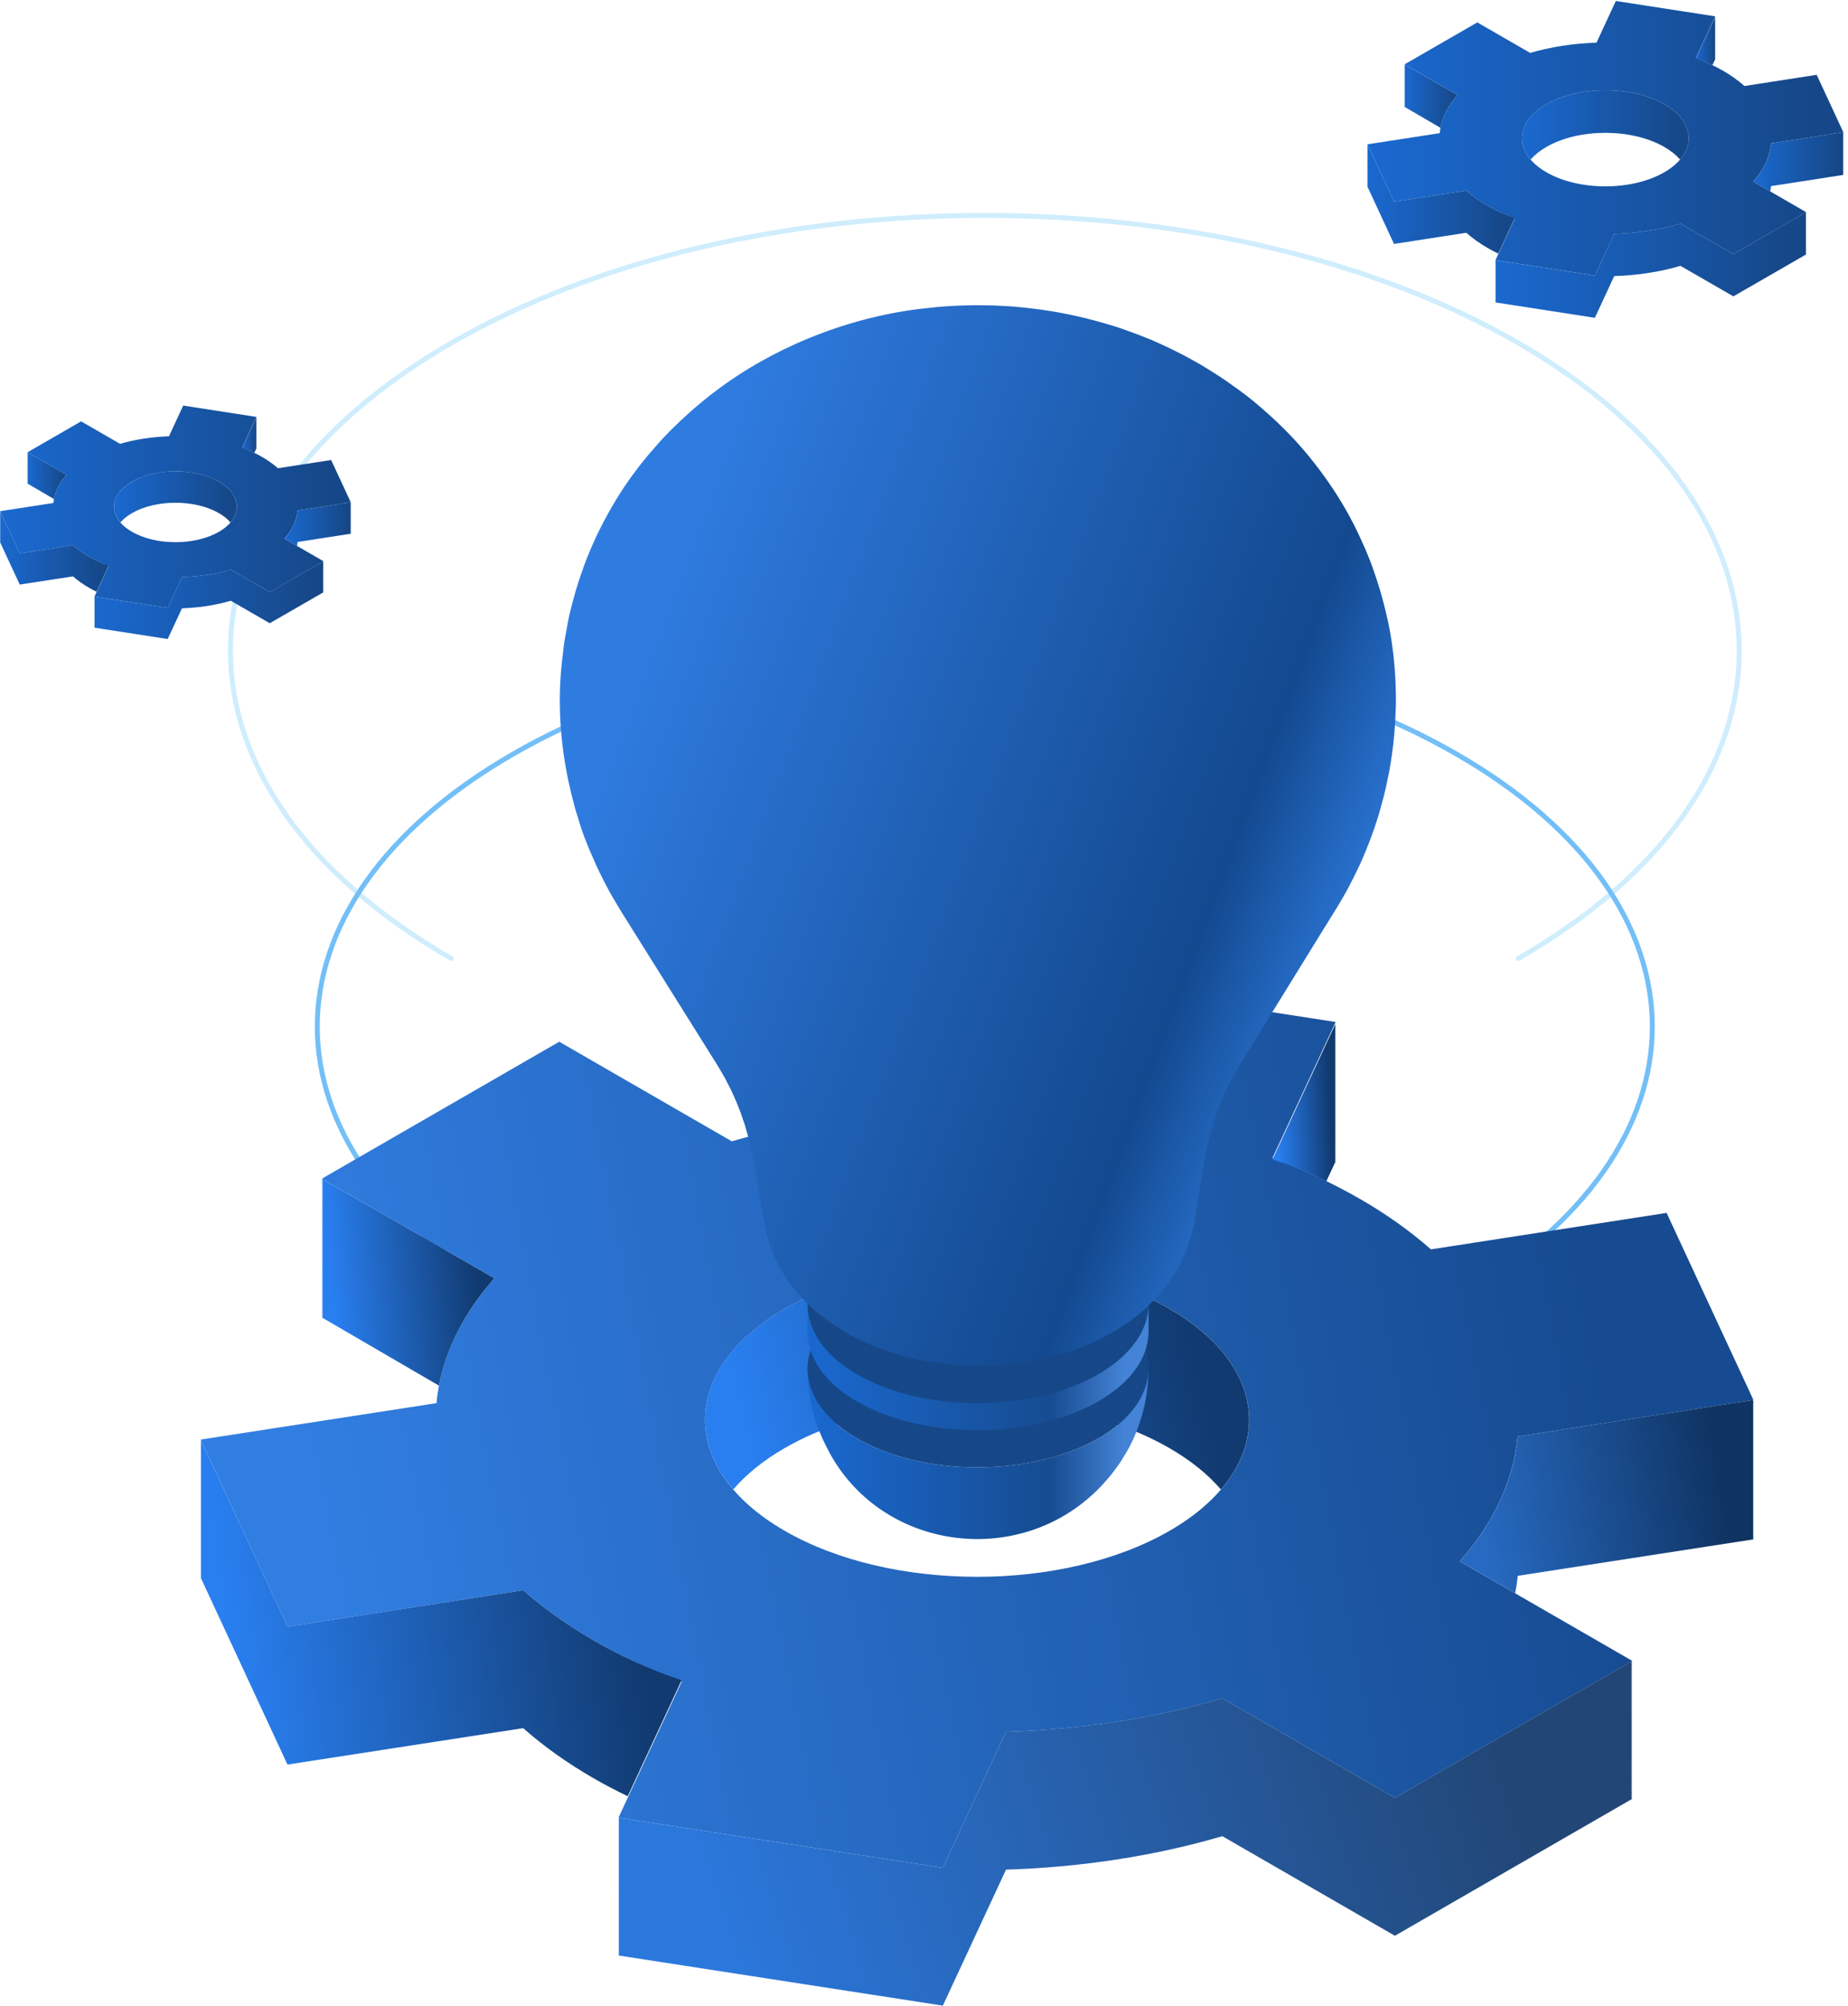
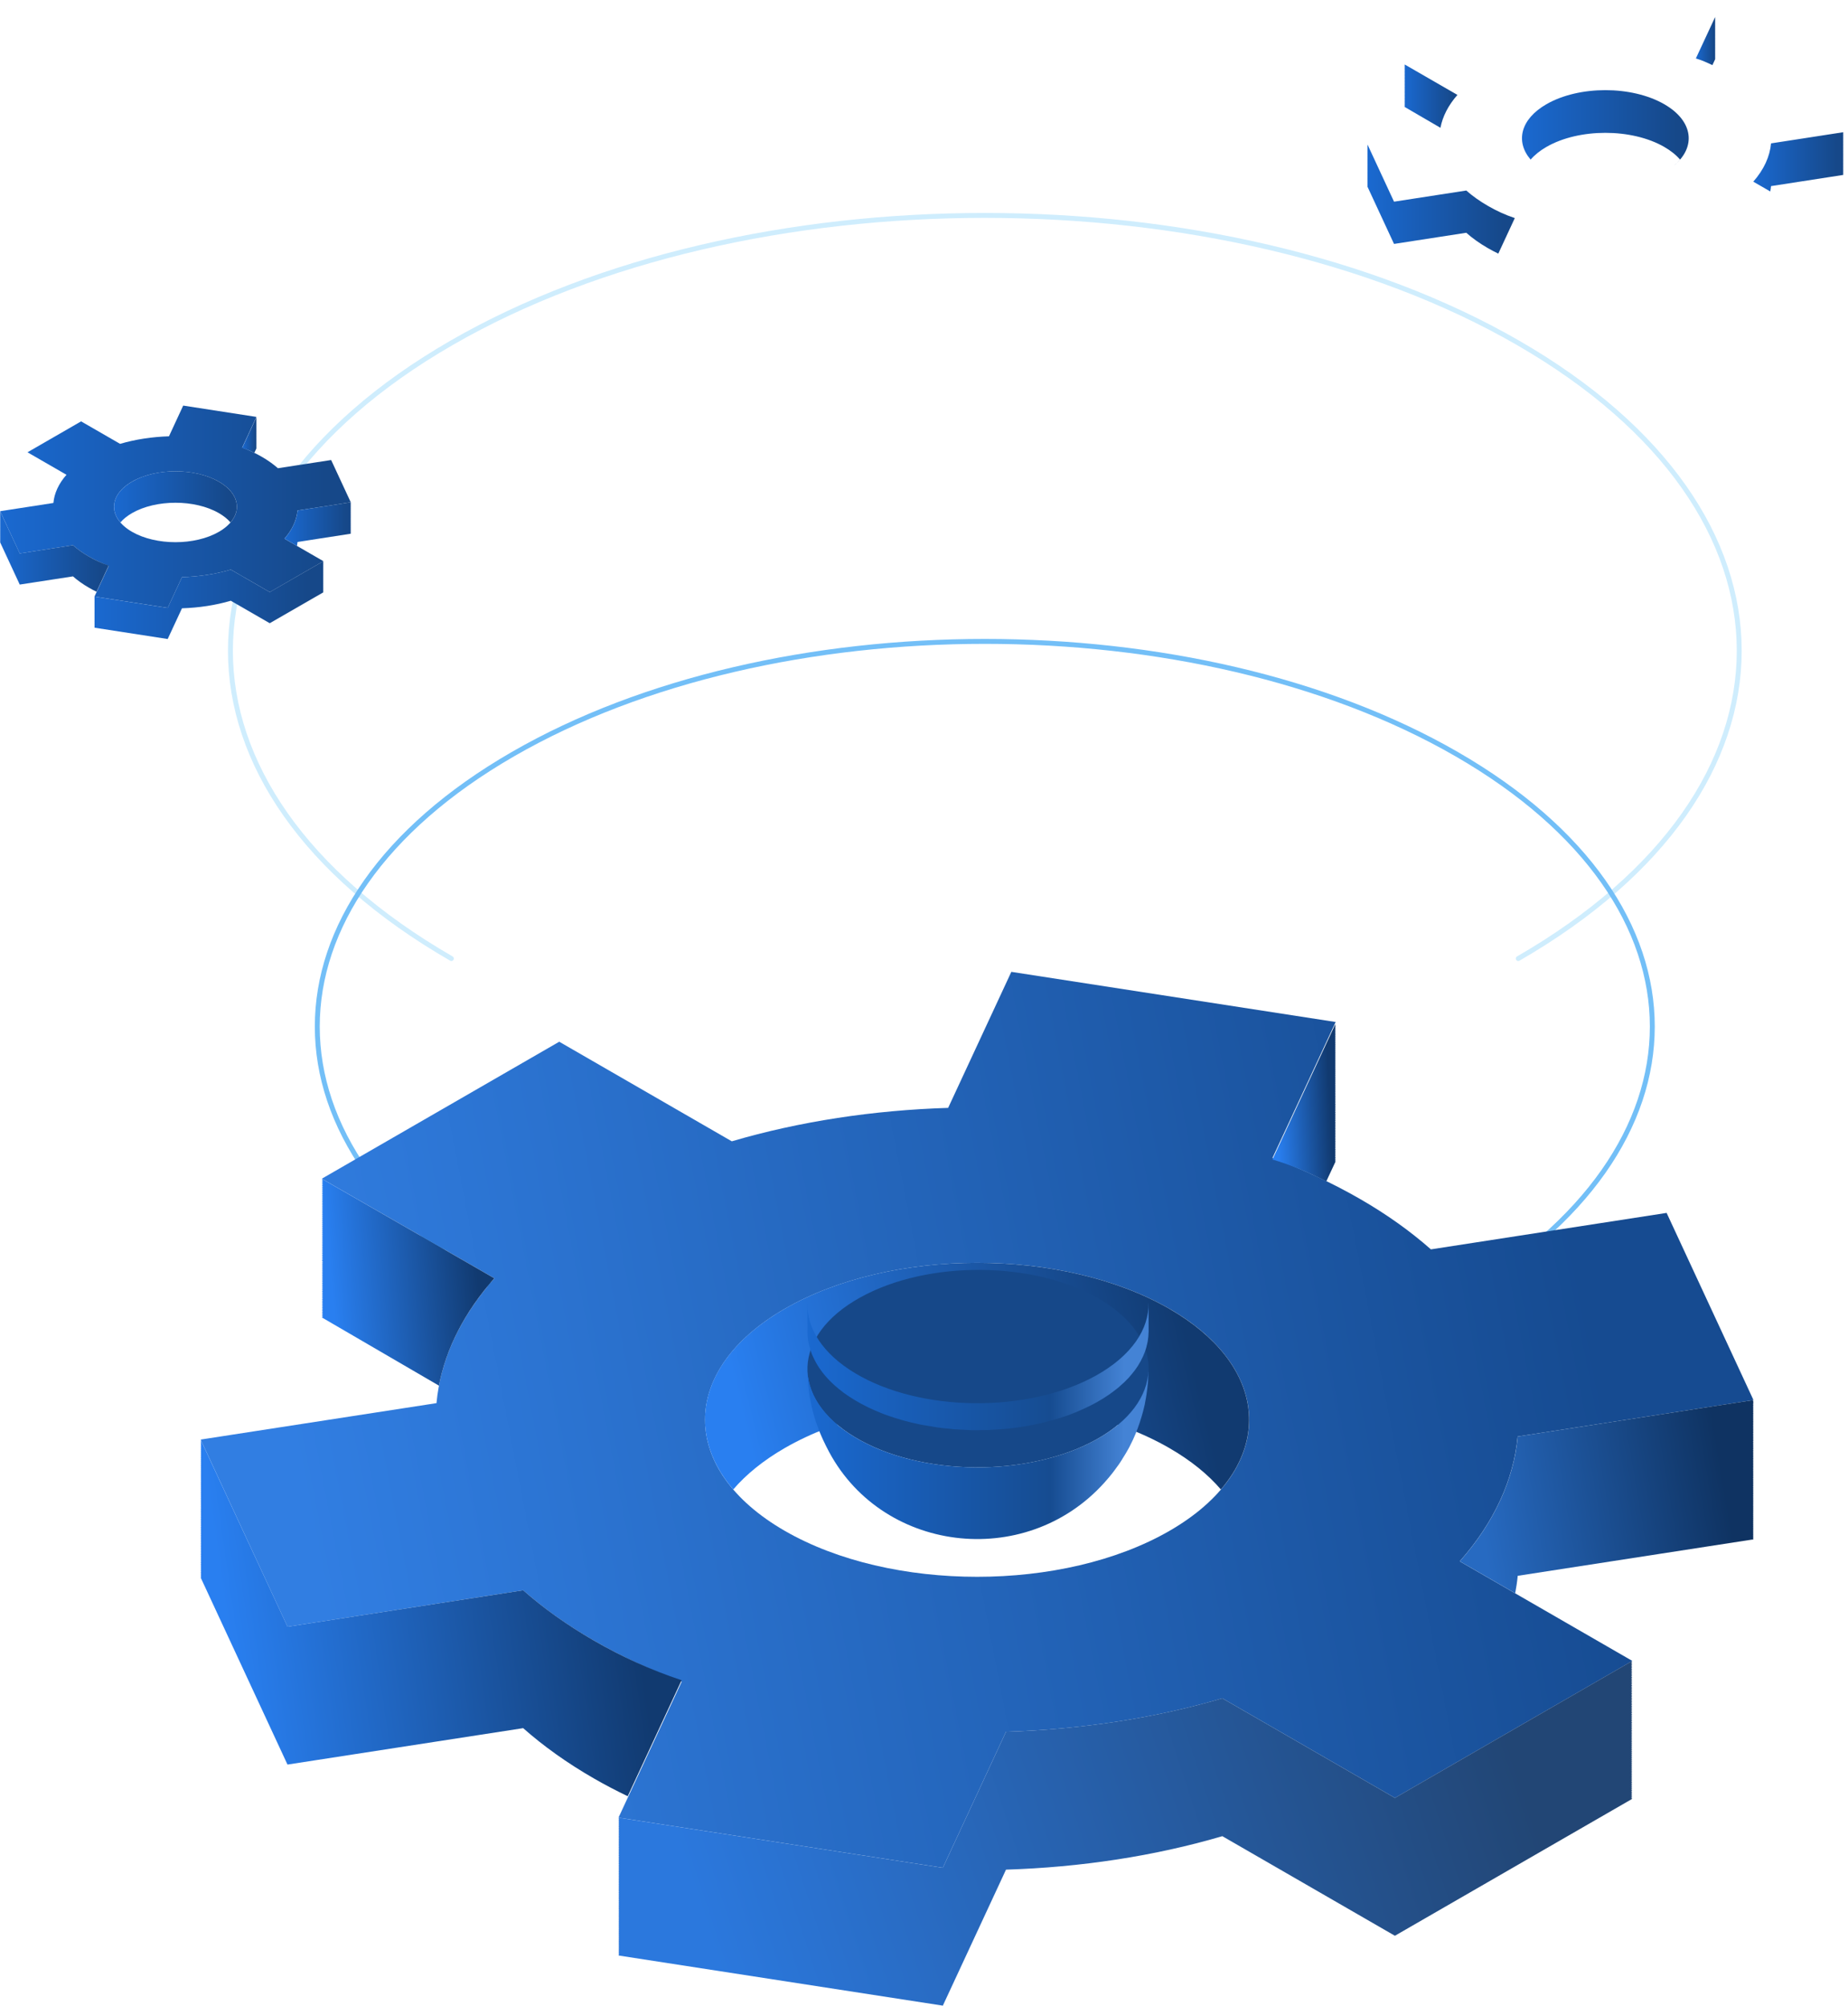
<svg xmlns="http://www.w3.org/2000/svg" width="376" height="408" viewBox="0 0 376 408" fill="none">
  <path d="M91.839 194.979C31.899 160.4 31.899 104.339 91.839 69.76C151.779 35.172 248.965 35.172 308.909 69.76C368.854 104.339 368.854 160.4 308.909 194.979" stroke="#CFEDFD" stroke-linecap="round" stroke-linejoin="round" />
  <path d="M104.333 264.215C51.295 233.614 51.295 184.012 104.333 153.416C157.371 122.815 243.368 122.815 296.406 153.416C349.444 184.012 349.444 233.614 296.406 264.215" stroke="#73BFF7" stroke-linecap="round" stroke-linejoin="round" />
  <path d="M276.701 243.87C271.173 240.682 265.199 237.915 258.9 235.541L271.757 207.883L205.769 197.682L192.912 225.349C177.753 225.82 162.731 228.086 148.893 232.152L113.783 211.896L65.477 239.759L100.592 260.016C93.548 268.001 89.615 276.663 88.81 285.408L40.829 292.819L58.502 330.89L106.458 323.474C110.572 327.113 115.364 330.556 120.891 333.735C126.424 336.928 132.398 339.689 138.696 342.063L125.84 369.721L191.832 379.923L204.684 352.255C219.844 351.784 234.866 349.518 248.704 345.452L283.814 365.709L332.12 337.845L297.005 317.588C304.049 309.608 307.982 300.941 308.787 292.196L356.768 284.785L339.095 246.714L291.138 254.13C287.025 250.506 282.228 247.048 276.701 243.87ZM237.953 311.384C216.334 323.852 181.288 323.852 159.668 311.384C138.048 298.916 138.048 278.689 159.668 266.221C181.288 253.753 216.334 253.753 237.953 266.221C259.558 278.689 259.558 298.916 237.953 311.384Z" fill="url(#paint0_linear_106_363)" />
  <path d="M244.134 307.117C259.293 294.668 257.236 277.354 237.934 266.221C216.314 253.753 181.268 253.753 159.649 266.221C142.403 276.158 138.932 291.029 149.187 302.967C151.799 299.926 155.275 297.081 159.649 294.555C181.268 282.088 216.314 282.088 237.934 294.555C242.313 297.081 245.798 299.926 248.4 302.967C247.173 304.399 245.764 305.787 244.134 307.117Z" fill="url(#paint1_linear_106_363)" />
  <path d="M120.896 333.735C115.364 330.542 110.558 327.099 106.459 323.474L58.507 330.885L40.942 293.084L40.819 293.099L40.942 293.359L40.819 293.373L40.942 293.638L40.819 293.653L40.942 293.918L40.819 293.933L40.942 294.192L40.819 294.207L40.942 294.472L40.819 294.487L40.942 294.752L40.819 294.761L40.942 295.026L40.819 295.041L40.942 295.306L40.819 295.321L40.942 295.581L40.819 295.595L40.942 295.86L40.819 295.875L40.942 296.14L40.819 296.149L40.942 296.414L40.819 296.429L40.942 296.694L40.819 296.709L40.942 296.969L40.819 296.983L40.942 297.248L40.819 297.263L40.942 297.528L40.819 297.538L40.942 297.802L40.819 297.817L40.942 298.082L40.819 298.097L40.942 298.357L40.819 298.371L40.942 298.636L40.819 298.651L40.942 298.916L40.819 298.926L40.942 299.19L40.819 299.205L40.942 299.47L40.819 299.485L40.942 299.745L40.819 299.759L40.942 300.024L40.819 300.039L40.942 300.304L40.819 300.319L40.942 300.578L40.819 300.593L40.942 300.858L40.819 300.873L40.942 301.138L40.819 301.147L40.942 301.412L40.819 301.427L40.942 301.692L40.819 301.707L40.942 301.967L40.819 301.981L40.942 302.246L40.819 302.261L40.942 302.526L40.819 302.535L40.942 302.8L40.819 302.815L40.942 303.08L40.819 303.095L40.942 303.355L40.819 303.369L40.942 303.634L40.819 303.649L40.942 303.914L40.819 303.924L40.942 304.188L40.819 304.203L40.942 304.468L40.819 304.483L40.942 304.743L40.819 304.757L40.942 305.022L40.819 305.037L40.942 305.302L40.819 305.316L40.942 305.576L40.819 305.591L40.942 305.856L40.819 305.871L40.942 306.136L40.819 306.145L40.942 306.41L40.819 306.425L40.942 306.69L40.819 306.705L40.942 306.964L40.819 306.979L40.942 307.244L40.819 307.259L40.942 307.524L40.819 307.533L40.942 307.798L40.819 307.813L40.942 308.078L40.819 308.093L40.942 308.353L40.819 308.367L40.942 308.632L40.819 308.647L40.942 308.912L40.819 308.921L40.942 309.186L40.819 309.201L40.942 309.466L40.819 309.481L40.942 309.741L40.819 309.755L40.942 310.02L40.819 310.035L40.942 310.3L40.819 310.314L40.942 310.574L40.819 310.589L40.942 310.854L40.819 310.869L40.942 311.134L40.819 311.143L40.942 311.408L40.819 311.423L40.942 311.688L40.819 311.702L40.942 311.962L40.819 311.977L40.942 312.242L40.819 312.257L40.942 312.522L40.819 312.531L40.942 312.796L40.819 312.811L40.942 313.076L40.819 313.091L40.942 313.35L40.819 313.365L40.942 313.63L40.819 313.645L40.942 313.91L40.819 313.919L40.942 314.184L40.819 314.199L40.942 314.464L40.819 314.479L40.942 314.739L40.819 314.753L40.942 315.018L40.819 315.033L40.942 315.298L40.819 315.307L40.942 315.572L40.819 315.587L40.942 315.852L40.819 315.867L40.942 316.127L40.819 316.141L40.942 316.406L40.819 316.421L40.942 316.686L40.819 316.7L40.942 316.96L40.819 316.975L40.942 317.24L40.819 317.255L40.942 317.52L40.819 317.529L40.942 317.794L40.819 317.809L40.942 318.074L40.819 318.088L40.942 318.348L40.819 318.363L40.942 318.628L40.819 318.643L40.942 318.908L40.819 318.917L40.942 319.182L40.819 319.197L40.942 319.462L40.819 319.477L40.942 319.736L40.819 319.751L40.942 320.016L40.819 320.031L40.942 320.296L40.819 320.305L40.942 320.57L40.819 320.585L40.942 320.85L40.819 320.865L58.492 358.926L106.444 351.519C110.558 355.154 115.349 358.597 120.881 361.775C123.091 363.05 125.368 364.232 127.72 365.37L125.83 369.427L138.682 341.769C132.398 339.689 126.424 336.928 120.896 333.735Z" fill="url(#paint2_linear_106_363)" />
  <path d="M283.814 365.704L248.704 345.447C234.851 349.518 219.839 351.779 204.685 352.25L191.833 379.923L125.84 369.721L125.967 369.731L125.84 369.996L125.967 370.01L125.84 370.27L125.967 370.285L125.84 370.55L125.967 370.565L125.84 370.829L125.967 370.839L125.84 371.104L125.967 371.119L125.84 371.384L125.967 371.398L125.84 371.658L125.967 371.673L125.84 371.938L125.967 371.953L125.84 372.217L125.967 372.232L125.84 372.492L125.967 372.507L125.84 372.772L125.967 372.786L125.84 373.051L125.967 373.061L125.84 373.326L125.967 373.341L125.84 373.605L125.967 373.62L125.84 373.88L125.967 373.895L125.84 374.16L125.967 374.174L125.84 374.439L125.967 374.449L125.84 374.714L125.967 374.729L125.84 374.994L125.967 375.008L125.84 375.268L125.967 375.283L125.84 375.548L125.967 375.562L125.84 375.827L125.967 375.837L125.84 376.102L125.967 376.117L125.84 376.382L125.967 376.396L125.84 376.656L125.967 376.671L125.84 376.936L125.967 376.951L125.84 377.215L125.967 377.23L125.84 377.49L125.967 377.505L125.84 377.77L125.967 377.784L125.84 378.049L125.967 378.059L125.84 378.324L125.967 378.339L125.84 378.603L125.967 378.618L125.84 378.878L125.967 378.893L125.84 379.158L125.967 379.172L125.84 379.437L125.967 379.447L125.84 379.712L125.967 379.727L125.84 379.991L125.967 380.006L125.84 380.266L125.967 380.281L125.84 380.546L125.967 380.56L125.84 380.825L125.967 380.835L125.84 381.1L125.967 381.115L125.84 381.38L125.967 381.394L125.84 381.654L125.967 381.669L125.84 381.934L125.967 381.948L125.84 382.213L125.967 382.228L125.84 382.488L125.967 382.503L125.84 382.768L125.967 382.782L125.84 383.047L125.967 383.057L125.84 383.322L125.967 383.337L125.84 383.601L125.967 383.616L125.84 383.876L125.967 383.891L125.84 384.156L125.967 384.17L125.84 384.435L125.967 384.445L125.84 384.71L125.967 384.725L125.84 384.989L125.967 385.004L125.84 385.264L125.967 385.279L125.84 385.544L125.967 385.558L125.84 385.823L125.967 385.833L125.84 386.098L125.967 386.113L125.84 386.377L125.967 386.392L125.84 386.652L125.967 386.667L125.84 386.932L125.967 386.946L125.84 387.211L125.967 387.221L125.84 387.486L125.967 387.501L125.84 387.766L125.967 387.78L125.84 388.04L125.967 388.055L125.84 388.32L125.967 388.334L125.84 388.599L125.967 388.614L125.84 388.874L125.967 388.889L125.84 389.154L125.967 389.168L125.84 389.433L125.967 389.443L125.84 389.708L125.967 389.723L125.84 389.987L125.967 390.002L125.84 390.262L125.967 390.277L125.84 390.542L125.967 390.556L125.84 390.821L125.967 390.831L125.84 391.096L125.967 391.111L125.84 391.375L125.967 391.39L125.84 391.65L125.967 391.665L125.84 391.93L125.967 391.944L125.84 392.209L125.967 392.219L125.84 392.484L125.967 392.499L125.84 392.763L125.967 392.778L125.84 393.038L125.967 393.053L125.84 393.318L125.967 393.332L125.84 393.597L125.967 393.612L125.84 393.872L125.967 393.887L125.84 394.152L125.967 394.166L125.84 394.431L125.967 394.441L125.84 394.706L125.967 394.72L125.84 394.985L125.967 395L125.84 395.26L125.967 395.275L125.84 395.54L125.967 395.554L125.84 395.819L125.967 395.829L125.84 396.094L125.967 396.109L125.84 396.373L125.967 396.388L125.84 396.648L125.967 396.663L125.84 396.928L125.967 396.942L125.84 397.207L125.967 397.217L125.84 397.482L125.967 397.497L125.84 397.761L191.833 407.963L204.685 380.3C219.844 379.825 234.866 377.559 248.704 373.493L283.814 393.749L332.12 365.885L331.864 365.748L332.115 365.606L331.869 365.468L332.115 365.331L331.869 365.189L332.115 365.052L331.869 364.914L332.115 364.777L331.869 364.635L332.115 364.497L331.869 364.36L332.115 364.218L331.869 364.08L332.115 363.943L331.869 363.801L332.115 363.664L331.869 363.526L332.115 363.389L331.869 363.247L332.115 363.109L331.869 362.972L332.115 362.83L331.869 362.692L332.115 362.555L331.869 362.413L332.115 362.275L331.869 362.138L332.115 361.996L331.869 361.859L332.115 361.721L331.869 361.584L332.115 361.442L331.869 361.304L332.115 361.167L331.869 361.025L332.115 360.887L331.869 360.75L332.115 360.608L331.869 360.471L332.115 360.333L331.869 360.191L332.115 360.054L331.869 359.916L332.115 359.779L331.869 359.637L332.115 359.499L331.869 359.362L332.115 359.22L331.869 359.082L332.115 358.945L331.869 358.803L332.115 358.666L331.869 358.528L332.115 358.391L331.869 358.249L332.115 358.111L331.869 357.974L332.115 357.832L331.869 357.694L332.115 357.557L331.869 357.415L332.115 357.278L331.869 357.14L332.115 356.998L331.869 356.861L332.115 356.723L331.869 356.586L332.115 356.444L331.869 356.306L332.115 356.169L331.869 356.027L332.115 355.889L331.869 355.752L332.115 355.61L331.869 355.473L332.115 355.335L331.869 355.198L332.115 355.056L331.869 354.918L332.115 354.781L331.869 354.639L332.115 354.501L331.869 354.364L332.115 354.222L331.869 354.085L332.115 353.947L331.869 353.805L332.115 353.668L331.869 353.53L332.115 353.393L331.869 353.251L332.115 353.113L331.869 352.976L332.115 352.834L331.869 352.696L332.115 352.559L331.869 352.417L332.115 352.28L331.869 352.142L332.115 352.005L331.869 351.863L332.115 351.725L331.869 351.588L332.115 351.446L331.869 351.308L332.115 351.171L331.869 351.029L332.115 350.892L331.869 350.754L332.115 350.612L331.869 350.475L332.115 350.337L331.869 350.2L332.115 350.058L331.869 349.92L332.115 349.783L331.869 349.641L332.115 349.503L331.869 349.366L332.115 349.224L331.869 349.087L332.115 348.949L331.869 348.807L332.115 348.67L331.869 348.532L332.115 348.395L331.869 348.253L332.115 348.115L331.869 347.978L332.115 347.836L331.869 347.699L332.115 347.561L331.869 347.419L332.115 347.282L331.869 347.144L332.115 347.007L331.869 346.865L332.115 346.727L331.869 346.59L332.115 346.448L331.869 346.31L332.115 346.173L331.869 346.031L332.115 345.894L331.869 345.756L332.115 345.614L331.869 345.477L332.115 345.339L331.869 345.202L332.115 345.06L331.869 344.922L332.115 344.785L331.869 344.643L332.115 344.506L331.869 344.368L332.115 344.226L331.869 344.089L332.115 343.951L331.869 343.814L332.115 343.672L331.869 343.534L332.115 343.397L331.869 343.255L332.115 343.117L331.869 342.98L332.115 342.838L331.869 342.701L332.115 342.563L331.869 342.421L332.115 342.284L331.869 342.146L332.115 342.009L331.869 341.867L332.115 341.729L331.869 341.592L332.115 341.45L331.869 341.313L332.115 341.175L331.869 341.033L332.115 340.896L331.869 340.758L332.115 340.616L331.869 340.479L332.115 340.341L331.869 340.204L332.115 340.062L331.869 339.924L332.115 339.787L331.869 339.645L332.115 339.508L331.869 339.37L332.115 339.228L331.869 339.091L332.115 338.953L331.869 338.816L332.115 338.674L331.869 338.536L332.115 338.399L331.869 338.257L332.115 338.12L331.869 337.982L332.115 337.84L283.814 365.704Z" fill="url(#paint3_linear_106_363)" />
  <path d="M356.655 284.795L356.778 284.78L308.801 292.196C307.996 300.941 304.064 309.608 297.02 317.588L308.286 324.082C308.507 322.905 308.689 321.708 308.801 320.531L356.778 313.115L356.655 312.85L356.778 312.84L356.655 312.576L356.778 312.561L356.655 312.296L356.778 312.281L356.655 312.021L356.778 312.007L356.655 311.742L356.778 311.727L356.655 311.462L356.778 311.452L356.655 311.188L356.778 311.173L356.655 310.908L356.778 310.893L356.655 310.633L356.778 310.619L356.655 310.354L356.778 310.339L356.655 310.074L356.778 310.064L356.655 309.799L356.778 309.785L356.655 309.52L356.778 309.505L356.655 309.245L356.778 309.231L356.655 308.966L356.778 308.951L356.655 308.686L356.778 308.676L356.655 308.411L356.778 308.397L356.655 308.132L356.778 308.117L356.655 307.857L356.778 307.842L356.655 307.578L356.778 307.563L356.655 307.298L356.778 307.283L356.655 307.023L356.778 307.009L356.655 306.744L356.778 306.729L356.655 306.464L356.778 306.454L356.655 306.19L356.778 306.175L356.655 305.91L356.778 305.895L356.655 305.635L356.778 305.621L356.655 305.356L356.778 305.341L356.655 305.076L356.778 305.066L356.655 304.802L356.778 304.787L356.655 304.522L356.778 304.507L356.655 304.247L356.778 304.233L356.655 303.968L356.778 303.953L356.655 303.688L356.778 303.678L356.655 303.413L356.778 303.399L356.655 303.134L356.778 303.119L356.655 302.859L356.778 302.845L356.655 302.58L356.778 302.565L356.655 302.3L356.778 302.285L356.655 302.025L356.778 302.011L356.655 301.746L356.778 301.731L356.655 301.466L356.778 301.456L356.655 301.192L356.778 301.177L356.655 300.912L356.778 300.897L356.655 300.637L356.778 300.623L356.655 300.358L356.778 300.343L356.655 300.078L356.778 300.068L356.655 299.804L356.778 299.789L356.655 299.524L356.778 299.509L356.655 299.249L356.778 299.235L356.655 298.97L356.778 298.955L356.655 298.69L356.778 298.68L356.655 298.416L356.778 298.401L356.655 298.136L356.778 298.121L356.655 297.861L356.778 297.847L356.655 297.582L356.778 297.567L356.655 297.302L356.778 297.287L356.655 297.027L356.778 297.013L356.655 296.748L356.778 296.733L356.655 296.468L356.778 296.459L356.655 296.194L356.778 296.179L356.655 295.914L356.778 295.899L356.655 295.639L356.778 295.625L356.655 295.36L356.778 295.345L356.655 295.08L356.778 295.07L356.655 294.806L356.778 294.791L356.655 294.526L356.778 294.511L356.655 294.251L356.778 294.237L356.655 293.972L356.778 293.957L356.655 293.692L356.778 293.682L356.655 293.418L356.778 293.403L356.655 293.138L356.778 293.123L356.655 292.863L356.778 292.849L356.655 292.584L356.778 292.569L356.655 292.304L356.778 292.294L356.655 292.03L356.778 292.015L356.655 291.75L356.778 291.735L356.655 291.475L356.778 291.461L356.655 291.196L356.778 291.181L356.655 290.916L356.778 290.901L356.655 290.641L356.778 290.627L356.655 290.362L356.778 290.347L356.655 290.082L356.778 290.073L356.655 289.808L356.778 289.793L356.655 289.528L356.778 289.513L356.655 289.253L356.778 289.239L356.655 288.974L356.778 288.959L356.655 288.694L356.778 288.684L356.655 288.42L356.778 288.405L356.655 288.14L356.778 288.125L356.655 287.865L356.778 287.851L356.655 287.586L356.778 287.571L356.655 287.306L356.778 287.296L356.655 287.032L356.778 287.017L356.655 286.752L356.778 286.737L356.655 286.477L356.778 286.463L356.655 286.198L356.778 286.183L356.655 285.918L356.778 285.903L356.655 285.644L356.778 285.629L356.655 285.364L356.778 285.349L356.655 284.795Z" fill="url(#paint4_linear_106_363)" />
  <path d="M269.863 240.274L271.757 236.218L271.63 236.204L271.757 235.939L271.63 235.929L271.757 235.664L271.63 235.649L271.757 235.384L271.63 235.37L271.757 235.11L271.63 235.095L271.757 234.83L271.63 234.815L271.757 234.551L271.63 234.541L271.757 234.276L271.63 234.261L271.757 233.996L271.63 233.982L271.757 233.722L271.63 233.707L271.757 233.442L271.63 233.427L271.757 233.163L271.63 233.153L271.757 232.888L271.63 232.873L271.757 232.608L271.63 232.594L271.757 232.334L271.63 232.319L271.757 232.054L271.63 232.039L271.757 231.775L271.63 231.765L271.757 231.5L271.63 231.485L271.757 231.22L271.63 231.206L271.757 230.946L271.63 230.931L271.757 230.666L271.63 230.651L271.757 230.386L271.63 230.372L271.757 230.112L271.63 230.097L271.757 229.832L271.63 229.818L271.757 229.553L271.63 229.543L271.757 229.278L271.63 229.263L271.757 228.998L271.63 228.984L271.757 228.724L271.63 228.709L271.757 228.444L271.63 228.429L271.757 228.165L271.63 228.155L271.757 227.89L271.63 227.875L271.757 227.61L271.63 227.596L271.757 227.336L271.63 227.321L271.757 227.056L271.63 227.041L271.757 226.777L271.63 226.767L271.757 226.502L271.63 226.487L271.757 226.222L271.63 226.208L271.757 225.948L271.63 225.933L271.757 225.668L271.63 225.653L271.757 225.389L271.63 225.374L271.757 225.114L271.63 225.099L271.757 224.834L271.63 224.82L271.757 224.555L271.63 224.545L271.757 224.28L271.63 224.265L271.757 224L271.63 223.986L271.757 223.726L271.63 223.711L271.757 223.446L271.63 223.432L271.757 223.167L271.63 223.157L271.757 222.892L271.63 222.877L271.757 222.612L271.63 222.598L271.757 222.338L271.63 222.323L271.757 222.058L271.63 222.043L271.757 221.779L271.63 221.769L271.757 221.504L271.63 221.489L271.757 221.224L271.63 221.21L271.757 220.95L271.63 220.935L271.757 220.67L271.63 220.655L271.757 220.391L271.63 220.381L271.757 220.116L271.63 220.101L271.757 219.836L271.63 219.822L271.757 219.562L271.63 219.547L271.757 219.282L271.63 219.267L271.757 219.003L271.63 218.988L271.757 218.728L271.63 218.713L271.757 218.448L271.63 218.434L271.757 218.169L271.63 218.159L271.757 217.894L271.63 217.879L271.757 217.614L271.63 217.6L271.757 217.34L271.63 217.325L271.757 217.06L271.63 217.046L271.757 216.781L271.63 216.771L271.757 216.506L271.63 216.491L271.757 216.226L271.63 216.212L271.757 215.952L271.63 215.937L271.757 215.672L271.63 215.657L271.757 215.393L271.63 215.383L271.757 215.118L271.63 215.103L271.757 214.838L271.63 214.824L271.757 214.564L271.63 214.549L271.757 214.284L271.63 214.269L271.757 214.005L271.63 213.99L271.757 213.73L271.63 213.715L271.757 213.45L271.63 213.436L271.757 213.171L271.63 213.161L271.757 212.896L271.63 212.881L271.757 212.617L271.63 212.602L271.757 212.342L271.63 212.327L271.757 212.062L271.63 212.048L271.757 211.783L271.63 211.773L271.757 211.508L271.63 211.493L271.757 211.228L271.63 211.214L271.757 210.954L271.63 210.939L271.757 210.674L271.63 210.66L271.757 210.395L271.63 210.39L271.757 210.125L271.63 210.11L271.757 209.845L271.63 209.831L271.757 209.571L271.63 209.556L271.757 209.291L271.63 209.276L271.757 209.012L271.63 208.997L271.757 208.737L271.63 208.722L271.757 208.457L271.63 208.443L258.901 235.85C262.695 236.959 266.353 238.558 269.867 240.279L269.863 240.274Z" fill="url(#paint5_linear_106_363)" />
  <path d="M89.311 281.852C90.745 274.328 94.495 266.912 100.582 260.016L65.468 239.759L65.713 239.897L65.468 240.034L65.713 240.176L65.468 240.314L65.713 240.451L65.468 240.593L65.713 240.731L65.468 240.868L65.713 241.01L65.468 241.148L65.713 241.285L65.468 241.427L65.713 241.564L65.468 241.702L65.713 241.839L65.468 241.981L65.713 242.119L65.468 242.256L65.713 242.398L65.468 242.536L65.713 242.673L65.468 242.815L65.713 242.952L65.468 243.09L65.713 243.232L65.468 243.369L65.713 243.507L65.468 243.644L65.713 243.786L65.468 243.924L65.713 244.061L65.468 244.203L65.713 244.341L65.468 244.478L65.713 244.62L65.468 244.757L65.713 244.895L65.468 245.032L65.713 245.174L65.468 245.312L65.713 245.449L65.468 245.591L65.713 245.729L65.468 245.866L65.713 246.008L65.468 246.145L65.713 246.283L65.468 246.425L65.713 246.562L65.468 246.7L65.713 246.837L65.468 246.979L65.713 247.117L65.468 247.254L65.713 247.396L65.468 247.534L65.713 247.671L65.468 247.813L65.713 247.95L65.468 248.088L65.713 248.225L65.468 248.367L65.713 248.505L65.468 248.642L65.713 248.784L65.468 248.922L65.713 249.059L65.468 249.201L65.713 249.338L65.468 249.476L65.713 249.618L65.468 249.755L65.713 249.893L65.468 250.03L65.713 250.172L65.468 250.31L65.713 250.447L65.468 250.589L65.713 250.727L65.468 250.864L65.713 251.006L65.468 251.143L65.713 251.281L65.468 251.423L65.713 251.56L65.468 251.698L65.713 251.835L65.468 251.977L65.713 252.115L65.468 252.252L65.713 252.394L65.468 252.531L65.713 252.669L65.468 252.811L65.713 252.948L65.468 253.086L65.713 253.223L65.468 253.365L65.713 253.503L65.468 253.64L65.713 253.782L65.468 253.92L65.713 254.057L65.468 254.199L65.713 254.336L65.468 254.474L65.713 254.616L65.468 254.753L65.713 254.891L65.468 255.028L65.713 255.17L65.468 255.308L65.713 255.445L65.468 255.587L65.713 255.724L65.468 255.862L65.713 256.004L65.468 256.141L65.713 256.279L65.468 256.416L65.713 256.725L65.468 256.862L65.713 257L65.468 257.142L65.713 257.279L65.468 257.417L65.713 257.559L65.468 257.696L65.713 257.834L65.468 257.976L65.713 258.113L65.468 258.25L65.713 258.388L65.468 258.53L65.713 258.667L65.468 258.805L65.713 258.947L65.468 259.084L65.713 259.222L65.468 259.364L65.713 259.501L65.468 259.638L65.713 259.776L65.468 259.918L65.713 260.055L65.468 260.193L65.713 260.335L65.468 260.472L65.713 260.61L65.468 260.752L65.713 260.889L65.468 261.027L65.713 261.169L65.468 261.306L65.713 261.443L65.468 261.581L65.713 261.723L65.468 261.86L65.713 261.998L65.468 262.14L65.713 262.277L65.468 262.415L65.713 262.557L65.468 262.694L65.713 262.831L65.468 262.969L65.713 263.111L65.468 263.248L65.713 263.386L65.468 263.528L65.713 263.665L65.468 263.803L65.713 263.945L65.468 264.082L65.713 264.22L65.468 264.362L65.713 264.499L65.468 264.636L65.713 264.774L65.468 264.916L65.713 265.053L65.468 265.191L65.713 265.333L65.468 265.47L65.713 265.608L65.468 265.75L65.713 265.887L65.468 266.024L65.713 266.167L65.468 266.304L65.713 266.441L65.468 266.579L65.713 266.721L65.468 266.858L65.713 266.996L65.468 267.138L65.713 267.275L65.468 267.413L65.713 267.555L65.468 267.692L65.713 267.829L65.468 267.967L89.311 281.852Z" fill="url(#paint6_linear_106_363)" />
  <path d="M224.036 264.44C237.305 272.42 236.849 285.133 223.015 292.839C209.186 300.539 187.218 300.323 173.949 292.343C160.675 284.363 161.136 271.645 174.97 263.945C188.799 256.235 210.767 256.46 224.036 264.435V264.44Z" fill="#164889" />
  <path d="M223.015 292.834C209.186 300.534 187.218 300.323 173.949 292.343C167.729 288.611 164.533 283.824 164.293 279.007C164.307 279.498 164.327 280.101 164.381 280.788L164.401 281.249L164.45 281.627L164.464 281.989L164.489 282.137C164.572 283.044 164.69 283.74 164.769 284.192L164.842 284.599L164.734 283.922L164.798 284.295L164.862 284.707C164.877 284.736 164.887 284.79 164.887 284.824C165.142 286.237 165.53 287.792 166.089 289.445C166.109 289.508 166.129 289.577 166.163 289.651C166.335 290.156 166.526 290.671 166.732 291.186C166.85 291.475 166.968 291.765 167.096 292.054C167.204 292.309 167.321 292.569 167.439 292.824C167.636 293.246 167.837 293.658 168.043 294.08C168.087 294.168 168.141 294.261 168.181 294.349C178.843 315.847 208.553 319.589 224.733 301.545C225.067 301.182 225.381 300.819 225.691 300.441L225.818 300.279C226.142 299.897 226.456 299.495 226.751 299.092C226.883 298.921 227.011 298.734 227.144 298.553L227.227 298.435L227.301 298.337C227.35 298.263 227.419 298.19 227.473 298.102C227.517 298.053 227.571 297.984 227.6 297.93L227.635 297.881C227.684 297.793 227.752 297.704 227.806 297.621C227.816 297.601 227.836 297.577 227.851 297.567C228.022 297.322 228.16 297.077 228.322 296.831C228.351 296.782 228.386 296.733 228.405 296.684C228.631 296.331 228.847 295.988 229.053 295.635C229.274 295.252 229.471 294.928 229.652 294.585L229.849 294.222L229.858 294.188C230.727 292.525 231.39 290.901 231.896 289.352L231.969 289.126C232.067 288.832 232.156 288.547 232.239 288.253L232.387 287.753C232.455 287.527 232.509 287.301 232.573 287.076C232.617 286.894 232.671 286.713 232.711 286.526L232.76 286.345C232.789 286.217 232.809 286.09 232.843 285.972L232.873 285.84L232.882 285.81L232.897 285.776L232.936 285.541L232.971 285.359C233.02 285.099 233.069 284.844 233.108 284.599L233.133 284.491C233.172 284.246 233.216 284 233.251 283.75C233.28 283.544 233.324 283.353 233.359 283.162L233.26 283.716L233.324 283.216C233.413 282.627 233.486 282.078 233.53 281.484L233.579 281.023L233.629 279.954L233.658 279.179L233.668 278.806C233.462 283.932 229.898 289.008 223.015 292.834Z" fill="url(#paint7_linear_106_363)" />
-   <path d="M199.057 285.413C218.222 285.359 233.733 276.325 233.702 265.235C233.671 254.145 218.108 245.199 198.943 245.253C179.777 245.307 164.266 254.341 164.298 265.431C164.329 276.521 179.891 285.467 199.057 285.413Z" fill="#164889" />
  <path d="M233.687 265.235L233.678 264.975C233.82 270.35 230.241 275.756 223.015 279.787C209.186 287.493 187.218 287.277 173.949 279.297C167.366 275.339 164.165 270.213 164.293 265.107L164.283 265.21V265.446L164.293 270.964C164.293 271.047 164.307 271.135 164.307 271.228C164.307 271.38 164.317 271.533 164.327 271.68C164.337 271.842 164.347 272.013 164.371 272.17C164.381 272.322 164.401 272.474 164.42 272.626C164.445 272.798 164.479 272.96 164.509 273.117C164.543 273.269 164.563 273.421 164.607 273.568L164.734 274.058L164.862 274.515C164.916 274.672 164.97 274.843 165.034 275.005L165.196 275.447C165.26 275.608 165.338 275.77 165.412 275.937C165.476 276.089 165.539 276.231 165.618 276.378C165.692 276.54 165.775 276.702 165.863 276.864C165.937 277.001 166.011 277.153 166.099 277.291L166.389 277.776L166.659 278.203L166.988 278.674L167.292 279.096C167.41 279.253 167.547 279.405 167.675 279.567L168.009 279.974C168.151 280.135 168.303 280.283 168.441 280.444C168.559 280.572 168.676 280.704 168.804 280.832L169.29 281.303L169.673 281.671C169.845 281.828 170.041 281.98 170.223 282.142L170.63 282.495C170.827 282.657 171.038 282.818 171.254 282.975L171.661 283.299C171.897 283.481 172.152 283.652 172.412 283.824C172.53 283.912 172.648 283.996 172.775 284.069C173.168 284.329 173.551 284.574 173.968 284.824C174.764 285.295 175.588 285.747 176.438 286.163C176.492 286.198 176.546 286.212 176.609 286.247C177.424 286.644 178.279 287.022 179.143 287.365L179.437 287.483C179.511 287.517 179.575 287.547 179.648 287.571C180.434 287.865 181.229 288.15 182.044 288.405L182.697 288.601C183.075 288.719 183.448 288.837 183.836 288.944C184.233 289.047 184.641 289.155 185.048 289.253L185.426 289.352C186.104 289.508 186.791 289.67 187.488 289.813C187.635 289.842 187.807 289.862 187.959 289.886C188.583 290.004 189.206 290.102 189.825 290.195C190.183 290.249 190.537 290.328 190.905 290.382C191.032 290.401 191.16 290.401 191.297 290.421C191.877 290.499 192.461 290.553 193.05 290.602C193.457 290.651 193.855 290.7 194.263 290.735L194.626 290.754C195.215 290.798 195.804 290.818 196.398 290.843C196.82 290.862 197.233 290.892 197.655 290.906H197.969C198.632 290.916 199.309 290.906 199.977 290.882C200.369 290.872 200.767 290.882 201.165 290.872C201.273 290.872 201.371 290.862 201.479 290.852C201.626 290.843 201.769 290.828 201.921 290.828C202.917 290.779 203.914 290.71 204.901 290.617H204.979C205.946 290.519 206.899 290.391 207.856 290.239C208.091 290.21 208.327 290.166 208.577 290.122C208.823 290.077 209.078 290.048 209.329 290.004C209.682 289.94 210.026 289.857 210.379 289.778C210.895 289.67 211.41 289.577 211.925 289.445C212.451 289.317 212.976 289.18 213.501 289.038C214.007 288.9 214.503 288.768 214.994 288.621C215.165 288.567 215.337 288.532 215.499 288.478C216.177 288.268 216.844 288.037 217.497 287.807C217.517 287.792 217.532 287.792 217.551 287.782C218.401 287.473 219.225 287.13 220.03 286.762C220.237 286.664 220.453 286.58 220.654 286.487C221.469 286.109 222.274 285.712 223.049 285.285C223.491 285.04 223.909 284.79 224.326 284.535L224.552 284.393C224.606 284.363 224.66 284.329 224.699 284.295L225.121 284.02C225.249 283.932 225.391 283.848 225.514 283.76C225.573 283.726 225.627 283.687 225.671 283.652C225.862 283.525 226.034 283.387 226.216 283.26C226.358 283.162 226.496 283.064 226.623 282.956L226.751 282.858L227.257 282.465C227.399 282.357 227.536 282.249 227.664 282.132C227.698 282.097 227.733 282.078 227.762 282.043C227.924 281.906 228.062 281.774 228.214 281.636C228.341 281.519 228.484 281.401 228.607 281.283L228.685 281.219L228.695 281.21L228.759 281.141L229.004 280.896L229.48 280.415C229.554 280.337 229.618 280.263 229.696 280.189C229.78 280.091 229.868 279.993 229.942 279.895C230.05 279.768 230.168 279.65 230.266 279.522C230.384 279.385 230.492 279.243 230.595 279.105C230.649 279.042 230.717 278.978 230.757 278.909C230.781 278.88 230.801 278.86 230.821 278.826C230.875 278.762 230.929 278.689 230.973 278.62C231.081 278.483 231.179 278.331 231.272 278.193L231.307 278.139L231.503 277.86L231.596 277.698C231.694 277.551 231.768 277.408 231.851 277.256L232.077 276.884C232.077 276.874 232.092 276.874 232.092 276.864C232.112 276.815 232.131 276.786 232.141 276.746C232.22 276.604 232.293 276.452 232.357 276.315L232.553 275.927L232.617 275.78C232.681 275.638 232.735 275.5 232.789 275.358L232.946 274.966C232.961 274.941 232.971 274.917 232.971 274.897L233 274.794L233.133 274.397L233.251 274C233.27 273.936 233.28 273.882 233.29 273.818L233.388 273.421C233.422 273.288 233.452 273.161 233.476 273.028L233.496 272.945L233.516 272.827C233.54 272.7 233.565 272.572 233.57 272.445C233.594 272.312 233.619 272.185 233.624 272.048C233.633 271.969 233.633 271.905 233.648 271.832C233.658 271.704 233.668 271.586 233.668 271.454C233.678 271.327 233.687 271.199 233.687 271.062L233.702 270.954V270.728L233.687 265.235Z" fill="url(#paint8_linear_106_363)" />
-   <path d="M284.006 140.933C283.907 135.479 283.284 130.996 282.739 128.058L282.67 127.695L282.469 126.675C282.449 126.558 282.415 126.45 282.395 126.332L282.189 125.439C282.179 125.39 282.17 125.331 282.145 125.268C282.047 124.826 281.949 124.399 281.846 123.992C281.762 123.629 281.664 123.242 281.556 122.854C281.409 122.276 281.261 121.726 281.124 121.226L281.114 121.192C281.085 121.084 281.065 120.991 281.031 120.883L280.987 120.736C280.977 120.687 280.952 120.647 280.942 120.603L280.648 119.583C280.648 119.573 280.633 119.563 280.633 119.549L280.623 119.519C280.255 118.318 279.926 117.322 279.612 116.439L279.583 116.341C279.131 114.968 278.473 113.275 277.84 111.819L277.521 111.083L277.349 110.7L277.295 110.593C275.65 106.826 273.652 103.128 271.271 99.532L270.442 98.306C270.324 98.139 270.206 97.987 270.098 97.816C269.99 97.678 269.897 97.526 269.799 97.389L269.519 96.992L269.323 96.722C269.283 96.658 269.239 96.594 269.185 96.54L269.038 96.334C268.895 96.143 268.743 95.942 268.606 95.746C268.297 95.329 267.953 94.878 267.599 94.427C264.202 90.017 260.53 86.348 257.119 83.391C256.539 82.871 255.94 82.361 255.356 81.875C254.178 80.879 252.769 79.815 251.63 79.001C251.375 78.82 251.105 78.623 250.815 78.432C249.171 77.221 247.85 76.362 245.351 74.817C245.695 75.033 246.058 75.259 246.368 75.44L245.135 74.69C244.645 74.376 244.085 74.052 243.506 73.733C241.699 72.703 239.112 71.296 235.798 69.819C234.944 69.407 233.928 68.99 232.902 68.593L231.675 68.112L231.331 67.985C230.929 67.833 230.521 67.681 230.104 67.534C228.675 66.994 226.864 66.371 225.455 65.979L225.337 65.945C224.758 65.773 224.159 65.601 223.54 65.43L223.157 65.322C222.544 65.15 221.911 64.988 221.267 64.831L221.12 64.782C221.096 64.777 221.061 64.777 221.042 64.763L220.894 64.733C219.913 64.488 218.931 64.272 217.964 64.066L217.512 63.968L216.525 63.772C215.966 63.664 215.367 63.546 214.733 63.438L214.409 63.389C214.095 63.321 213.776 63.267 213.452 63.232C211.636 62.938 209.854 62.717 208.091 62.531C206.845 62.403 205.676 62.31 204.665 62.256C203.001 62.148 201.371 62.104 199.771 62.094C198.362 62.06 197.571 62.084 195.819 62.143H195.735C195.539 62.158 195.338 62.158 195.146 62.168H195.048C192.76 62.266 191.268 62.384 189.403 62.585C188.926 62.639 188.445 62.683 187.969 62.747C187.832 62.756 187.704 62.781 187.562 62.791C186.501 62.908 185.78 62.997 184.93 63.134C177.685 64.213 165.24 67.127 152.432 74.915L152.128 75.097C151.774 75.308 151.421 75.538 151.067 75.759L150.307 76.245L149.477 76.789L148.51 77.446C148.274 77.608 148.039 77.765 147.803 77.937L146.728 78.712C146.527 78.859 146.32 79.001 146.119 79.163C145.633 79.516 145.162 79.879 144.695 80.232C144.347 80.502 144.003 80.791 143.645 81.071L143.316 81.341C142.393 82.091 141.465 82.861 140.542 83.675L139.737 84.411C139.345 84.774 138.932 85.137 138.535 85.51L137.175 86.819C136.699 87.27 136.183 87.785 135.668 88.335C135.029 88.997 134.381 89.674 133.866 90.277L132.909 91.381C132.737 91.582 132.555 91.773 132.383 91.979L132.04 92.376C131.75 92.71 131.451 93.088 131.137 93.47C130.376 94.392 129.659 95.319 129.065 96.153C128.8 96.496 122.781 104.246 118.81 115.134C118.564 115.797 118.363 116.385 118.211 116.836C117.749 118.161 117.386 119.303 117.18 120.044L117.17 120.078C117.052 120.485 116.935 120.873 116.836 121.236C116.385 122.889 115.796 125.086 115.506 126.768L115.432 127.21C115.261 128.068 115.108 128.927 114.966 129.76L114.883 130.202L114.745 131.134C114.73 131.183 114.73 131.232 114.721 131.281L114.711 131.374L114.657 131.737L114.691 131.541L114.613 132.242L114.514 133.076C114.441 133.645 114.367 134.214 114.313 134.729C113.744 139.933 113.508 147.884 115.344 157.345L115.354 157.409L115.418 157.732C115.442 157.85 115.467 157.958 115.481 158.066L115.643 158.855C115.815 159.65 115.997 160.445 116.193 161.249L116.267 161.573C116.277 161.636 116.301 161.71 116.321 161.774C116.665 163.191 117.082 164.756 117.489 165.992L117.524 166.1C118.407 169.19 119.576 172.172 120.813 174.874C120.818 174.894 120.818 174.904 120.832 174.923C121.505 176.517 122.487 178.479 123.257 179.961L123.685 180.75L123.945 181.246C124.298 181.913 124.75 182.673 125.201 183.423C125.575 184.066 125.953 184.699 126.296 185.258V185.268L146.178 217.011V217.021C146.463 217.482 146.728 217.953 146.998 218.429C147.16 218.708 147.332 218.988 147.479 219.262C147.695 219.66 147.901 220.072 148.102 220.479C148.284 220.832 148.48 221.185 148.662 221.548C148.844 221.926 149.006 222.303 149.177 222.676C149.359 223.083 149.551 223.481 149.722 223.888C149.894 224.285 150.037 224.682 150.199 225.08C150.356 225.487 150.527 225.884 150.68 226.291C150.842 226.742 150.994 227.203 151.141 227.655L151.529 228.768C151.676 229.244 151.809 229.734 151.946 230.23C152.054 230.602 152.172 230.965 152.27 231.343C152.388 231.775 152.486 232.216 152.579 232.652L152.913 234.026C152.987 234.35 153.041 234.683 153.11 235.007C153.223 235.605 153.355 236.194 153.463 236.807V236.826L155.437 248.549L155.446 248.617L155.437 248.564L155.584 249.334V249.343C155.618 249.505 155.653 249.677 155.697 249.849C155.716 249.937 155.736 250.02 155.746 250.109C155.761 250.158 155.77 250.216 155.795 250.28C155.8 250.344 155.824 250.398 155.834 250.462C155.834 250.471 155.834 250.481 155.844 250.496L155.878 250.653L155.908 250.751C155.952 250.947 156.006 251.139 156.055 251.32C156.104 251.467 156.134 251.609 156.178 251.761V251.771L156.197 251.82C156.443 252.674 156.757 253.615 157.179 254.626L157.189 254.665L157.174 254.636L157.209 254.719C157.292 254.925 157.381 255.126 157.479 255.332L157.67 255.783C157.778 256.053 158.087 256.686 158.505 257.466C158.529 257.5 158.554 257.544 158.564 257.574C158.573 257.593 158.583 257.628 158.603 257.647L158.647 257.735L158.691 257.809C158.711 257.863 158.74 257.907 158.775 257.956C158.799 257.99 158.819 258.025 158.829 258.069L159.217 258.741C159.246 258.79 159.266 258.839 159.3 258.883C159.369 258.991 159.418 259.084 159.487 259.182L159.526 259.246L159.933 259.884C159.982 259.943 160.022 260.021 160.076 260.08C160.105 260.139 160.149 260.193 160.184 260.247C160.601 260.87 161.033 261.448 161.45 261.983C161.499 262.057 161.568 262.13 161.622 262.199L162.275 262.993L162.447 263.185C162.781 263.562 163.105 263.915 163.404 264.234C163.586 264.43 163.777 264.627 163.964 264.813L164.293 265.137L164.651 265.48L164.769 265.598C164.798 265.632 164.842 265.662 164.877 265.696C164.96 265.769 165.034 265.858 165.122 265.931C166.143 266.907 167.474 268.001 168.578 268.752C168.622 268.786 168.667 268.805 168.706 268.84L169.074 269.095L169.3 269.257L169.329 269.276L169.364 269.301C169.845 269.634 170.341 269.953 171.038 270.38C171.082 270.404 171.111 270.439 171.155 270.458C171.337 270.576 171.519 270.684 171.705 270.792L171.789 270.841L171.862 270.89C172.314 271.165 172.79 271.425 173.271 271.675L173.379 271.734L173.443 271.768C173.561 271.832 173.669 271.895 173.797 271.949C173.831 271.959 173.851 271.984 173.885 271.994L174.248 272.175C174.292 272.195 174.337 272.224 174.376 272.249L174.548 272.322L175.097 272.592L175.397 272.734L176.212 273.107C177.307 273.612 178.126 273.955 179.26 274.363L179.295 274.372C179.314 274.382 179.339 274.382 179.359 274.397C179.432 274.417 179.501 274.446 179.575 274.47L179.594 274.48L179.619 274.49H179.629C184.032 276.089 187.851 276.81 190.065 277.109C191.072 277.256 192.063 277.389 192.976 277.472H192.986C193.438 277.526 193.963 277.57 194.498 277.614C194.95 277.644 195.392 277.678 195.775 277.698C196.604 277.752 197.689 277.796 198.514 277.786C198.985 277.786 199.555 277.786 200.114 277.776C200.222 277.776 200.32 277.776 200.423 277.762L201.243 277.752H201.263C202.112 277.742 203.001 277.688 203.948 277.605H203.992C204.807 277.556 205.612 277.472 206.57 277.345H206.579L206.717 277.335H206.761C206.771 277.335 207.875 277.207 209.412 276.938H209.437C210.207 276.82 210.86 276.692 211.709 276.496L212.141 276.398H212.161L212.259 276.378C213.555 276.089 214.061 275.971 215.038 275.682C215.715 275.501 216.501 275.241 217.188 275.03L217.026 275.079L217.227 275.015C217.325 274.985 217.424 274.951 217.522 274.932C217.875 274.824 218.219 274.706 218.563 274.588C220.055 274.073 221.695 273.396 223.383 272.572C223.585 272.474 223.791 272.366 223.992 272.273C224.041 272.249 224.08 272.224 224.134 272.204L224.252 272.141C226.118 271.189 227.89 270.13 229.544 268.953C229.642 268.894 229.741 268.815 229.839 268.756C230.05 268.59 230.276 268.443 230.492 268.266C231.704 267.368 232.843 266.392 233.874 265.372L234.227 265.019C234.291 264.945 234.365 264.882 234.443 264.803L234.507 264.739L234.61 264.632L234.625 264.622L234.635 264.612L234.709 264.524L235.087 264.141C235.43 263.773 235.72 263.44 235.97 263.16C236.019 263.096 236.073 263.033 236.127 262.979L236.191 262.905C236.211 262.885 236.235 262.856 236.255 262.822C236.329 262.724 236.402 262.625 236.491 262.527L236.923 262.003C236.996 261.919 237.06 261.821 237.124 261.738C237.242 261.591 237.359 261.434 237.458 261.296C237.566 261.159 237.683 260.997 237.791 260.835C238.115 260.394 238.415 259.943 238.714 259.482C238.886 259.236 239.058 258.947 239.23 258.648C239.279 258.55 239.338 258.466 239.392 258.368C239.402 258.349 239.421 258.314 239.441 258.295C239.554 258.108 239.672 257.897 239.785 257.681L239.834 257.608C239.834 257.593 239.843 257.593 239.843 257.583C240.055 257.23 240.261 256.799 240.477 256.357L240.487 256.352C240.938 255.494 241.444 254.292 241.743 253.37C241.753 253.346 241.763 253.316 241.763 253.292C241.861 253.037 241.945 252.777 242.023 252.531L242.072 252.37C242.18 252.061 242.313 251.644 242.386 251.32L242.622 250.418L242.656 250.236L242.828 249.466L242.877 249.25L243.039 248.348V248.328V248.318L244.954 236.571C244.964 236.537 244.964 236.503 244.973 236.483C245.135 235.551 245.317 234.649 245.499 233.746C245.597 233.295 245.715 232.858 245.813 232.407C245.921 231.966 246.014 231.515 246.122 231.083C246.24 230.637 246.368 230.21 246.5 229.778L246.854 228.513C246.991 228.071 247.143 227.655 247.281 227.213C247.413 226.821 247.541 226.409 247.678 226.026C247.84 225.585 248.022 225.143 248.194 224.717C248.336 224.349 248.474 223.976 248.626 223.623C248.807 223.181 249.014 222.75 249.215 222.313C249.362 221.97 249.514 221.617 249.676 221.283C249.873 220.876 250.084 220.489 250.29 220.091C250.472 219.728 250.653 219.361 250.85 218.998C251.021 218.684 251.203 218.375 251.385 218.066C251.63 217.624 251.876 217.183 252.136 216.756L254.306 213.259L254.541 212.881L256.043 210.449L258.675 206.186L261.983 200.835L265.287 195.484L267.919 191.222L269.421 188.789L269.661 188.412L271.826 184.914L272.567 183.683L272.631 183.575C272.631 183.575 272.631 183.566 272.646 183.566L273.215 182.585C273.814 181.555 274.403 180.505 274.845 179.593L274.855 179.573C275.307 178.715 275.704 177.906 276.21 176.836C276.23 176.792 276.249 176.753 276.274 176.719C276.991 175.262 277.81 173.32 278.434 171.696L278.655 171.117C278.723 170.96 278.787 170.764 278.861 170.583L279.278 169.445L279.646 168.425L279.73 168.16L280.083 167.095C280.132 166.968 280.162 166.85 280.201 166.732C280.447 165.972 280.677 165.217 280.849 164.555L280.947 164.177C280.987 164.015 281.041 163.858 281.085 163.696L281.33 162.774L281.384 162.578C281.522 162.078 281.654 161.597 281.747 161.156C281.772 161.077 281.782 160.994 281.801 160.915C281.855 160.68 281.909 160.474 281.949 160.253C281.963 160.209 281.973 160.155 281.998 160.106L282.017 159.984C282.214 159.115 282.371 158.34 282.508 157.644C282.508 157.634 282.508 157.624 282.523 157.605L282.695 156.702L282.724 156.521C282.778 156.197 282.842 155.873 282.886 155.589C282.886 155.574 282.886 155.555 282.896 155.54C282.896 155.51 282.911 155.491 282.911 155.456L283.029 154.706L283.068 154.412C283.093 154.299 283.102 154.181 283.122 154.054C283.156 153.813 283.201 153.568 283.23 153.333L283.436 151.704L283.5 151.199C283.564 150.596 283.628 149.997 283.682 149.404V149.394L283.701 149.193C283.716 149.085 283.716 148.997 283.726 148.889C283.799 147.967 283.853 147.069 283.898 146.177C283.927 145.652 283.947 145.098 283.971 144.504C284.035 143.327 284.035 142.081 284.006 140.933Z" fill="url(#paint9_linear_106_363)" />
  <path d="M53.288 92.926C52.041 92.205 50.691 91.582 49.273 91.047L52.169 84.803L37.275 82.498L34.378 88.747C30.952 88.855 27.56 89.365 24.433 90.282L16.5 85.711L5.596 91.999L13.525 96.575C11.934 98.375 11.046 100.332 10.864 102.308L0.03 103.981L4.021 112.579L14.845 110.902C15.778 111.726 16.858 112.501 18.11 113.222C19.357 113.943 20.707 114.565 22.125 115.1L19.224 121.344L34.123 123.649L37.029 117.4C40.451 117.297 43.843 116.782 46.965 115.865L54.894 120.441L65.802 114.149L57.873 109.572C59.464 107.772 60.352 105.815 60.534 103.839L71.368 102.166L67.377 93.573L56.548 95.241C55.62 94.427 54.535 93.647 53.288 92.926ZM44.54 108.175C39.656 110.99 31.742 110.99 26.863 108.175C21.978 105.359 21.978 100.788 26.863 97.973C31.742 95.162 39.656 95.162 44.535 97.973C49.42 100.788 49.42 105.359 44.535 108.175H44.54Z" fill="url(#paint10_linear_106_363)" />
  <path d="M45.934 107.208C49.356 104.398 48.895 100.489 44.535 97.973C39.656 95.157 31.742 95.157 26.863 97.973C22.965 100.219 22.179 103.574 24.496 106.271C25.085 105.585 25.871 104.942 26.858 104.373C31.742 101.558 39.656 101.558 44.535 104.373C45.522 104.942 46.312 105.585 46.897 106.271C46.622 106.595 46.303 106.909 45.934 107.208Z" fill="url(#paint11_linear_106_363)" />
  <path d="M18.11 113.217C16.858 112.496 15.773 111.721 14.845 110.902L4.025 112.574L0.049 104.04H0.025L0.054 104.104H0.025L0.054 104.162L0.025 104.167L0.054 104.226H0.025L0.054 104.29H0.025L0.054 104.354H0.025L0.054 104.417H0.025L0.054 104.476L0.025 104.481L0.054 104.54H0.025L0.054 104.604H0.025L0.054 104.668H0.025L0.054 104.731H0.025L0.054 104.79L0.025 104.795L0.054 104.854H0.025L0.054 104.918H0.025L0.054 104.982H0.025L0.054 105.04L0.025 105.045L0.054 105.104H0.025L0.054 105.168H0.025L0.054 105.232H0.025L0.054 105.295H0.025L0.054 105.354L0.025 105.359L0.054 105.418H0.025L0.054 105.482H0.025L0.054 105.546H0.025L0.054 105.609H0.025L0.054 105.668H0.025L0.054 105.732H0.025L0.054 105.796H0.025L0.054 105.859H0.025L0.054 105.918L0.025 105.923L0.054 105.982H0.025L0.054 106.046H0.025L0.054 106.11H0.025L0.054 106.173H0.025L0.054 106.232L0.025 106.237L0.054 106.296H0.025L0.054 106.36H0.025L0.054 106.424H0.025L0.054 106.482L0.025 106.487L0.054 106.546H0.025L0.054 106.61H0.025L0.054 106.674H0.025L0.054 106.737H0.025L0.054 106.796L0.025 106.801L0.054 106.86H0.025L0.054 106.924H0.025L0.054 106.988H0.025L0.054 107.051H0.025L0.054 107.11H0.025L0.054 107.174H0.025L0.054 107.238H0.025L0.054 107.301H0.025L0.054 107.36L0.025 107.365L0.054 107.424H0.025L0.054 107.488H0.025L0.054 107.552H0.025L0.054 107.615H0.025L0.054 107.674L0.025 107.679L0.054 107.738H0.025L0.054 107.802H0.025L0.054 107.866H0.025L0.054 107.924L0.025 107.929L0.054 107.988H0.025L0.054 108.052H0.025L0.054 108.116H0.025L0.054 108.179H0.025L0.054 108.238L0.025 108.243L0.054 108.302H0.025L0.054 108.366H0.025L0.054 108.43H0.025L0.054 108.493H0.025L0.054 108.552H0.025L0.054 108.616H0.025L0.054 108.68H0.025L0.054 108.743H0.025L0.054 108.802L0.025 108.807L0.054 108.866H0.025L0.054 108.93H0.025L0.054 108.994H0.025L0.054 109.057H0.025L0.054 109.116L0.025 109.121L0.054 109.18H0.025L0.054 109.244H0.025L0.054 109.308H0.025L0.054 109.366L0.025 109.371L0.054 109.43H0.025L0.054 109.494H0.025L0.054 109.558H0.025L0.054 109.621H0.025L0.054 109.68L0.025 109.685L0.054 109.744H0.025L0.054 109.808H0.025L0.054 109.872H0.025L0.054 109.935H0.025L0.054 109.994H0.025L0.054 110.058H0.025L0.054 110.122H0.025L0.054 110.185H0.025L0.054 110.244L0.025 110.249L0.054 110.308H0.025L4.016 118.906L14.845 117.239C15.773 118.058 16.858 118.833 18.105 119.549C18.601 119.843 19.116 120.108 19.646 120.363L19.219 121.28L22.125 115.031C20.702 114.565 19.357 113.938 18.11 113.217Z" fill="url(#paint12_linear_106_363)" />
  <path d="M54.894 120.436L46.965 115.865C43.838 116.782 40.451 117.292 37.029 117.4L34.118 123.649L19.219 121.344H19.249L19.219 121.408H19.249L19.219 121.471H19.249L19.219 121.53L19.249 121.535L19.219 121.594H19.249L19.219 121.658H19.249L19.219 121.721H19.249L19.219 121.78L19.249 121.785L19.219 121.844H19.249L19.219 121.908H19.249L19.219 121.972H19.249L19.219 122.035H19.249L19.219 122.094L19.249 122.099L19.219 122.158H19.249L19.219 122.222H19.249L19.219 122.285H19.249L19.219 122.349H19.249L19.219 122.408L19.249 122.413L19.219 122.472H19.249L19.219 122.536H19.249L19.219 122.599H19.249L19.219 122.658L19.249 122.663L19.219 122.722H19.249L19.219 122.786H19.249L19.219 122.85H19.249L19.219 122.913H19.249L19.219 122.972L19.249 122.977L19.219 123.036H19.249L19.219 123.1H19.249L19.219 123.163H19.249L19.219 123.227H19.249L19.219 123.286H19.249L19.219 123.35H19.249L19.219 123.414H19.249L19.219 123.477H19.249L19.219 123.536L19.249 123.541L19.219 123.6H19.249L19.219 123.664H19.249L19.219 123.727H19.249L19.219 123.791H19.249L19.219 123.85L19.249 123.855L19.219 123.914H19.249L19.219 123.978H19.249L19.219 124.041H19.249L19.219 124.1L19.249 124.105L19.219 124.164H19.249L19.219 124.228H19.249L19.219 124.292H19.249L19.219 124.355H19.249L19.219 124.414L19.249 124.419L19.219 124.478H19.249L19.219 124.542H19.249L19.219 124.605H19.249L19.219 124.669H19.249L19.219 124.728H19.249L19.219 124.792H19.249L19.219 124.856H19.249L19.219 124.919H19.249L19.219 124.978L19.249 124.983L19.219 125.042H19.249L19.219 125.106H19.249L19.219 125.169H19.249L19.219 125.233H19.249L19.219 125.292L19.249 125.297L19.219 125.356H19.249L19.219 125.42H19.249L19.219 125.483H19.249L19.219 125.542L19.249 125.547L19.219 125.606H19.249L19.219 125.67H19.249L19.219 125.734H19.249L19.219 125.797H19.249L19.219 125.856L19.249 125.861L19.219 125.92H19.249L19.219 125.984H19.249L19.219 126.047H19.249L19.219 126.111H19.249L19.219 126.17H19.249L19.219 126.234H19.249L19.219 126.298H19.249L19.219 126.361H19.249L19.219 126.42L19.249 126.425L19.219 126.484H19.249L19.219 126.548H19.249L19.219 126.611H19.249L19.219 126.675H19.249L19.219 126.734L19.249 126.739L19.219 126.798H19.249L19.219 126.862H19.249L19.219 126.925H19.249L19.219 126.984L19.249 126.989L19.219 127.048H19.249L19.219 127.112H19.249L19.219 127.176H19.249L19.219 127.239H19.249L19.219 127.298L19.249 127.303L19.219 127.362H19.249L19.219 127.426H19.249L19.219 127.489H19.249L19.219 127.553H19.249L19.219 127.612H19.249L19.219 127.676L34.118 129.981L37.024 123.732C40.446 123.624 43.838 123.114 46.96 122.197L54.889 126.768L65.797 120.481L65.743 120.446L65.797 120.417L65.743 120.382L65.797 120.353L65.743 120.324L65.797 120.289L65.743 120.26L65.797 120.225L65.743 120.196L65.797 120.167L65.743 120.132L65.797 120.103L65.743 120.073L65.797 120.039L65.743 120.01L65.797 119.975L65.743 119.946L65.797 119.916L65.743 119.882L65.797 119.853L65.743 119.818L65.797 119.789L65.743 119.76L65.797 119.725L65.743 119.696L65.797 119.661L65.743 119.632L65.797 119.603L65.743 119.568L65.797 119.539L65.743 119.504L65.797 119.475L65.743 119.446L65.797 119.411L65.743 119.382L65.797 119.352L65.743 119.318L65.797 119.289L65.743 119.254L65.797 119.225L65.743 119.195L65.797 119.161L65.743 119.132L65.797 119.097L65.743 119.068L65.797 119.039L65.743 119.004L65.797 118.975L65.743 118.94L65.797 118.911L65.743 118.882L65.797 118.847L65.743 118.818L65.797 118.783L65.743 118.754L65.797 118.725L65.743 118.69L65.797 118.661L65.743 118.631L65.797 118.597L65.743 118.568L65.797 118.533L65.743 118.504L65.797 118.474L65.743 118.44L65.797 118.411L65.743 118.376L65.797 118.347L65.743 118.318L65.797 118.283L65.743 118.254L65.797 118.219L65.743 118.19L65.797 118.161L65.743 118.126L65.797 118.097L65.743 118.062L65.797 118.033L65.743 118.004L65.797 117.969L65.743 117.94L65.797 117.91L65.743 117.876L65.797 117.847L65.743 117.812L65.797 117.783L65.743 117.753L65.797 117.719L65.743 117.69L65.797 117.655L65.743 117.626L65.797 117.597L65.743 117.562L65.797 117.533L65.743 117.498L65.797 117.469L65.743 117.44L65.797 117.405L65.743 117.376L65.797 117.341L65.743 117.312L65.797 117.283L65.743 117.248L65.797 117.219L65.743 117.189L65.797 117.155L65.743 117.126L65.797 117.091L65.743 117.062L65.797 117.032L65.743 116.998L65.797 116.969L65.743 116.934L65.797 116.905L65.743 116.876L65.797 116.841L65.743 116.812L65.797 116.777L65.743 116.748L65.797 116.719L65.743 116.684L65.797 116.655L65.743 116.62L65.797 116.591L65.743 116.562L65.797 116.527L65.743 116.498L65.797 116.468L65.743 116.434L65.797 116.405L65.743 116.37L65.797 116.341L65.743 116.311L65.797 116.277L65.743 116.248L65.797 116.213L65.743 116.184L65.797 116.155L65.743 116.12L65.797 116.091L65.743 116.056L65.797 116.027L65.743 115.998L65.797 115.963L65.743 115.934L65.797 115.899L65.743 115.87L65.797 115.841L65.743 115.806L65.797 115.777L65.743 115.747L65.797 115.713L65.743 115.684L65.797 115.649L65.743 115.62L65.797 115.59L65.743 115.556L65.797 115.527L65.743 115.492L65.797 115.463L65.743 115.434L65.797 115.399L65.743 115.37L65.797 115.335L65.743 115.306L65.797 115.277L65.743 115.242L65.797 115.213L65.743 115.178L65.797 115.149L65.743 115.12L65.797 115.085L65.743 115.056L65.797 115.026L65.743 114.992L65.797 114.963L65.743 114.928L65.797 114.899L65.743 114.869L65.797 114.835L65.743 114.806L65.797 114.771L65.743 114.742L65.797 114.713L65.743 114.678L65.797 114.649L65.743 114.614L65.797 114.585L65.743 114.556L65.797 114.521L65.743 114.492L65.797 114.457L65.743 114.428L65.797 114.399L65.743 114.364L65.797 114.335L65.743 114.301L65.797 114.271L65.743 114.242L65.797 114.207L65.743 114.178L65.797 114.148L54.889 120.436H54.894Z" fill="url(#paint13_linear_106_363)" />
  <path d="M71.344 102.171L71.373 102.166L60.539 103.839C60.357 105.815 59.469 107.772 57.878 109.572L60.421 111.044C60.47 110.774 60.514 110.504 60.539 110.239L71.373 108.562L71.344 108.503H71.373L71.344 108.439H71.373L71.344 108.381L71.373 108.376L71.344 108.317H71.373L71.344 108.253H71.373L71.344 108.189H71.373L71.344 108.125H71.373L71.344 108.067L71.373 108.062L71.344 108.003H71.373L71.344 107.939H71.373L71.344 107.875H71.373L71.344 107.812H71.373L71.344 107.753L71.373 107.748L71.344 107.689H71.373L71.344 107.625H71.373L71.344 107.561H71.373L71.344 107.503L71.373 107.498L71.344 107.439H71.373L71.344 107.375H71.373L71.344 107.311H71.373L71.344 107.248H71.373L71.344 107.189L71.373 107.184L71.344 107.125H71.373L71.344 107.061H71.373L71.344 106.997H71.373L71.344 106.939L71.373 106.934L71.344 106.875H71.373L71.344 106.811H71.373L71.344 106.747H71.373L71.344 106.683H71.373L71.344 106.625L71.373 106.62L71.344 106.561H71.373L71.344 106.497H71.373L71.344 106.433H71.373L71.344 106.37H71.373L71.344 106.311L71.373 106.306L71.344 106.247H71.373L71.344 106.183H71.373L71.344 106.119H71.373L71.344 106.061L71.373 106.056L71.344 105.997H71.373L71.344 105.933H71.373L71.344 105.869H71.373L71.344 105.806H71.373L71.344 105.747L71.373 105.742L71.344 105.683H71.373L71.344 105.619H71.373L71.344 105.555H71.373L71.344 105.492H71.373L71.344 105.433H71.373L71.344 105.369H71.373L71.344 105.305H71.373L71.344 105.241H71.373L71.344 105.183L71.373 105.178L71.344 105.119H71.373L71.344 105.055H71.373L71.344 104.991H71.373L71.344 104.928H71.373L71.344 104.869L71.373 104.864L71.344 104.805H71.373L71.344 104.741H71.373L71.344 104.677H71.373L71.344 104.619L71.373 104.614L71.344 104.555H71.373L71.344 104.491H71.373L71.344 104.427H71.373L71.344 104.364H71.373L71.344 104.305L71.373 104.3L71.344 104.241H71.373L71.344 104.177H71.373L71.344 104.113H71.373L71.344 104.05H71.373L71.344 103.991H71.373L71.344 103.927H71.373L71.344 103.863H71.373L71.344 103.799H71.373L71.344 103.741L71.373 103.736L71.344 103.677H71.373L71.344 103.613H71.373L71.344 103.549H71.373L71.344 103.486H71.373L71.344 103.427L71.373 103.422L71.344 103.363H71.373L71.344 103.299H71.373L71.344 103.235H71.373L71.344 103.177L71.373 103.172L71.344 103.113H71.373L71.344 103.049H71.373L71.344 102.985H71.373L71.344 102.922H71.373L71.344 102.863L71.373 102.858L71.344 102.799H71.373L71.344 102.735H71.373L71.344 102.671H71.373L71.344 102.608H71.373L71.344 102.549H71.373L71.344 102.485H71.373L71.344 102.421H71.373L71.344 102.357H71.373L71.344 102.299L71.373 102.294L71.344 102.171Z" fill="url(#paint14_linear_106_363)" />
  <path d="M51.742 92.116L52.174 91.199H52.144L52.174 91.135H52.144L52.174 91.072H52.144L52.174 91.013L52.144 91.008L52.174 90.949H52.144L52.174 90.885H52.144L52.174 90.822H52.144L52.174 90.763L52.144 90.758L52.174 90.699H52.144L52.174 90.635H52.144L52.174 90.571H52.144L52.174 90.508H52.144L52.174 90.449L52.144 90.444L52.174 90.385H52.144L52.174 90.321H52.144L52.174 90.257H52.144L52.174 90.194H52.144L52.174 90.135L52.144 90.13L52.174 90.071H52.144L52.174 90.007H52.144L52.174 89.944H52.144L52.174 89.885L52.144 89.88L52.174 89.821H52.144L52.174 89.757H52.144L52.174 89.693H52.144L52.174 89.63H52.144L52.174 89.571L52.144 89.566L52.174 89.507H52.144L52.174 89.443H52.144L52.174 89.379H52.144L52.174 89.321L52.144 89.316L52.174 89.257H52.144L52.174 89.193H52.144L52.174 89.129H52.144L52.174 89.066H52.144L52.174 89.007L52.144 89.002L52.174 88.943H52.144L52.174 88.879H52.144L52.174 88.815H52.144L52.174 88.752H52.144L52.174 88.693L52.144 88.688L52.174 88.629H52.144L52.174 88.565H52.144L52.174 88.501H52.144L52.174 88.443L52.144 88.438L52.174 88.379H52.144L52.174 88.315H52.144L52.174 88.251H52.144L52.174 88.188H52.144L52.174 88.129L52.144 88.124L52.174 88.065H52.144L52.174 88.001H52.144L52.174 87.938H52.144L52.174 87.874H52.144L52.174 87.815H52.144L52.174 87.751H52.144L52.174 87.687H52.144L52.174 87.624H52.144L52.174 87.565L52.144 87.56L52.174 87.501H52.144L52.174 87.437H52.144L52.174 87.373H52.144L52.174 87.31H52.144L52.174 87.251L52.144 87.246L52.174 87.187H52.144L52.174 87.123H52.144L52.174 87.059H52.144L52.174 87.001L52.144 86.996L52.174 86.937H52.144L52.174 86.873H52.144L52.174 86.809H52.144L52.174 86.746H52.144L52.174 86.687L52.144 86.682L52.174 86.623H52.144L52.174 86.559H52.144L52.174 86.496H52.144L52.174 86.432H52.144L52.174 86.373H52.144L52.174 86.309H52.144L52.174 86.245H52.144L52.174 86.182H52.144L52.174 86.123L52.144 86.118L52.174 86.059H52.144L52.174 85.995H52.144L52.174 85.931H52.144L52.174 85.868H52.144L52.174 85.809L52.144 85.804L52.174 85.745H52.144L52.174 85.681H52.144L52.174 85.618H52.144L52.174 85.559L52.144 85.554L52.174 85.495H52.144L52.174 85.431H52.144L52.174 85.367H52.144L52.174 85.304H52.144L52.174 85.245L52.144 85.24L52.174 85.181H52.144L52.174 85.117H52.144L52.174 85.053H52.144L52.174 84.99H52.144L52.174 84.931H52.144L49.273 91.111C50.127 91.366 50.952 91.724 51.747 92.116H51.742Z" fill="url(#paint15_linear_106_363)" />
-   <path d="M10.977 101.504C11.301 99.802 12.145 98.129 13.52 96.57L5.596 91.999L5.65 92.028L5.596 92.062L5.65 92.092L5.596 92.126L5.65 92.156L5.596 92.185L5.65 92.219L5.596 92.249L5.65 92.278L5.596 92.312L5.65 92.342L5.596 92.376L5.65 92.406L5.596 92.435L5.65 92.469L5.596 92.499L5.65 92.533L5.596 92.563L5.65 92.592L5.596 92.626L5.65 92.656L5.596 92.69L5.65 92.72L5.596 92.749L5.65 92.783L5.596 92.813L5.65 92.847L5.596 92.876L5.65 92.906L5.596 92.94L5.65 92.97L5.596 93.004L5.65 93.034L5.596 93.063L5.65 93.097L5.596 93.127L5.65 93.156L5.596 93.191L5.65 93.22L5.596 93.254L5.65 93.284L5.596 93.313L5.65 93.347L5.596 93.377L5.65 93.411L5.596 93.441L5.65 93.47L5.596 93.504L5.65 93.534L5.596 93.568L5.65 93.597L5.596 93.627L5.65 93.661L5.596 93.691L5.65 93.725L5.596 93.754L5.65 93.784L5.596 93.818L5.65 93.848L5.596 93.877L5.65 93.912L5.596 93.941L5.65 93.975L5.596 94.005L5.65 94.034L5.596 94.068L5.65 94.098L5.596 94.132L5.65 94.162L5.596 94.191L5.65 94.225L5.596 94.255L5.65 94.289L5.596 94.319L5.65 94.348L5.596 94.382L5.65 94.412L5.596 94.446L5.65 94.475L5.596 94.505L5.65 94.539L5.596 94.569L5.65 94.598L5.596 94.632L5.65 94.662L5.596 94.696L5.65 94.726L5.596 94.755L5.65 94.789L5.596 94.819L5.65 94.853L5.596 94.883L5.65 94.912L5.596 94.946L5.65 94.976L5.596 95.01L5.65 95.04L5.596 95.069L5.65 95.103L5.596 95.133L5.65 95.167L5.596 95.197L5.65 95.226L5.596 95.26L5.65 95.29L5.596 95.319L5.65 95.353L5.596 95.383L5.65 95.417L5.596 95.447L5.65 95.476L5.596 95.51L5.65 95.54L5.596 95.574L5.65 95.604L5.596 95.633L5.65 95.667L5.596 95.697L5.65 95.731L5.596 95.76L5.65 95.829L5.596 95.859L5.65 95.893L5.596 95.922L5.65 95.957L5.596 95.986L5.65 96.016L5.596 96.05L5.65 96.079L5.596 96.114L5.65 96.143L5.596 96.172L5.65 96.207L5.596 96.236L5.65 96.266L5.596 96.3L5.65 96.329L5.596 96.364L5.65 96.393L5.596 96.423L5.65 96.457L5.596 96.487L5.65 96.521L5.596 96.55L5.65 96.58L5.596 96.614L5.65 96.643L5.596 96.678L5.65 96.707L5.596 96.737L5.65 96.771L5.596 96.8L5.65 96.835L5.596 96.864L5.65 96.894L5.596 96.928L5.65 96.957L5.596 96.987L5.65 97.021L5.596 97.05L5.65 97.085L5.596 97.114L5.65 97.144L5.596 97.178L5.65 97.207L5.596 97.242L5.65 97.271L5.596 97.301L5.65 97.335L5.596 97.364L5.65 97.399L5.596 97.428L5.65 97.458L5.596 97.492L5.65 97.521L5.596 97.556L5.65 97.585L5.596 97.615L5.65 97.649L5.596 97.678L5.65 97.708L5.596 97.742L5.65 97.772L5.596 97.806L5.65 97.835L5.596 97.865L5.65 97.899L5.596 97.928L5.65 97.963L5.596 97.992L5.65 98.022L5.596 98.056L5.65 98.085L5.596 98.12L5.65 98.149L5.596 98.179L5.65 98.213L5.596 98.242L5.65 98.277L5.596 98.306L5.65 98.335L5.596 98.37L10.977 101.504Z" fill="url(#paint16_linear_106_363)" />
-   <path d="M350.504 14.356C348.811 13.375 346.98 12.532 345.05 11.806L348.988 3.325L328.767 0.201L324.83 8.681C320.181 8.824 315.581 9.515 311.34 10.766L300.579 4.557L285.778 13.091L296.539 19.3C294.379 21.753 293.171 24.401 292.926 27.084L278.223 29.355L283.633 41.023L298.336 38.748C299.592 39.866 301.065 40.92 302.754 41.892C304.452 42.873 306.288 43.721 308.213 44.442L304.276 52.922L324.496 56.047L328.433 47.571C333.082 47.424 337.682 46.733 341.923 45.487L352.684 51.691L367.485 43.157L356.729 36.943C358.889 34.49 360.097 31.842 360.342 29.159L375.045 26.888L369.63 15.22L354.932 17.495C353.676 16.382 352.203 15.322 350.514 14.351L350.504 14.356ZM338.624 35.044C332.002 38.865 321.266 38.865 314.639 35.044C308.011 31.219 308.011 25.024 314.639 21.203C321.266 17.383 332.002 17.383 338.629 21.203C345.252 25.029 345.247 31.224 338.624 35.044Z" fill="url(#paint17_linear_106_363)" />
  <path d="M340.524 33.74C345.168 29.924 344.54 24.617 338.624 21.203C331.997 17.383 321.261 17.383 314.633 21.203C309.351 24.249 308.286 28.806 311.428 32.465C312.228 31.533 313.293 30.665 314.633 29.89C321.261 26.064 331.997 26.064 338.624 29.89C339.964 30.665 341.035 31.533 341.83 32.465C341.457 32.906 341.02 33.328 340.524 33.74Z" fill="url(#paint18_linear_106_363)" />
  <path d="M302.758 41.892C301.065 40.916 299.587 39.861 298.335 38.753L283.633 41.023L278.257 29.438H278.218L278.257 29.522H278.218L278.257 29.605L278.218 29.61L278.257 29.694H278.218L278.257 29.777L278.218 29.782L278.257 29.86L278.218 29.865L278.257 29.948H278.218L278.257 30.032L278.218 30.037L278.257 30.115L278.218 30.12L278.257 30.204H278.218L278.257 30.287L278.218 30.292L278.257 30.375H278.218L278.257 30.459H278.218L278.257 30.542L278.218 30.547L278.257 30.63H278.218L278.257 30.714H278.218L278.257 30.797L278.218 30.802L278.257 30.885H278.218L278.257 30.969H278.218L278.257 31.052L278.218 31.057L278.257 31.14H278.218L278.257 31.224H278.218L278.257 31.307L278.218 31.312L278.257 31.395H278.218L278.257 31.479H278.218L278.257 31.562L278.218 31.567L278.257 31.651H278.218L278.257 31.734L278.218 31.739L278.257 31.817L278.218 31.822L278.257 31.905H278.218L278.257 31.989L278.218 31.994L278.257 32.072L278.218 32.077L278.257 32.161H278.218L278.257 32.244L278.218 32.249L278.257 32.332H278.218L278.257 32.416H278.218L278.257 32.499L278.218 32.504L278.257 32.587H278.218L278.257 32.671H278.218L278.257 32.754L278.218 32.759L278.257 32.842H278.218L278.257 32.926H278.218L278.257 33.009L278.218 33.014L278.257 33.097H278.218L278.257 33.181H278.218L278.257 33.264L278.218 33.269L278.257 33.352H278.218L278.257 33.436H278.218L278.257 33.519L278.218 33.524L278.257 33.608H278.218L278.257 33.691L278.218 33.696L278.257 33.774L278.218 33.779L278.257 33.862H278.218L278.257 33.946L278.218 33.951L278.257 34.034H278.218L278.257 34.118H278.218L278.257 34.201L278.218 34.206L278.257 34.289H278.218L278.257 34.373H278.218L278.257 34.456L278.218 34.461L278.257 34.544H278.218L278.257 34.628H278.218L278.257 34.711L278.218 34.716L278.257 34.799H278.218L278.257 34.883H278.218L278.257 34.966L278.218 34.971L278.257 35.054H278.218L278.257 35.138H278.218L278.257 35.221L278.218 35.226L278.257 35.309H278.218L278.257 35.393H278.218L278.257 35.476L278.218 35.481L278.257 35.565H278.218L278.257 35.648L278.218 35.653L278.257 35.731L278.218 35.736L278.257 35.819H278.218L278.257 35.903L278.218 35.908L278.257 35.991H278.218L278.257 36.075H278.218L278.257 36.158L278.218 36.163L278.257 36.246H278.218L278.257 36.33H278.218L278.257 36.413L278.218 36.418L278.257 36.501H278.218L278.257 36.585H278.218L278.257 36.668L278.218 36.673L278.257 36.756H278.218L278.257 36.84H278.218L278.257 36.923L278.218 36.928L278.257 37.011H278.218L278.257 37.095H278.218L278.257 37.178L278.218 37.183L278.257 37.266H278.218L278.257 37.35H278.218L278.257 37.433L278.218 37.438L278.257 37.522H278.218L278.257 37.605L278.218 37.61L278.257 37.688L278.218 37.693L278.257 37.776H278.218L278.257 37.86L278.218 37.865L278.257 37.948H278.218L283.633 49.617L298.33 47.346C299.587 48.459 301.06 49.514 302.753 50.485C303.431 50.877 304.128 51.24 304.85 51.588L304.27 52.834L308.207 44.359C306.283 43.721 304.452 42.873 302.758 41.892Z" fill="url(#paint19_linear_106_363)" />
-   <path d="M352.684 51.691L341.923 45.487C337.677 46.733 333.082 47.424 328.433 47.571L324.496 56.047L304.27 52.922H304.31L304.275 53.006L304.31 53.011L304.275 53.094H304.31L304.275 53.177H304.31L304.275 53.261L304.31 53.266L304.275 53.349H304.31L304.275 53.432H304.31L304.275 53.516L304.31 53.521L304.275 53.604H304.31L304.275 53.688H304.31L304.275 53.771L304.31 53.776L304.275 53.859H304.31L304.275 53.943H304.31L304.275 54.026L304.31 54.031L304.275 54.114H304.31L304.275 54.198H304.31L304.275 54.281L304.31 54.286L304.275 54.369H304.31L304.275 54.453H304.31L304.275 54.536L304.31 54.541L304.275 54.624H304.31L304.275 54.708L304.31 54.713L304.275 54.791L304.31 54.796L304.275 54.879H304.31L304.275 54.963L304.31 54.968L304.275 55.051H304.31L304.275 55.134H304.31L304.275 55.218L304.31 55.223L304.275 55.306H304.31L304.275 55.389H304.31L304.275 55.473L304.31 55.478L304.275 55.561H304.31L304.275 55.645H304.31L304.275 55.728L304.31 55.733L304.275 55.816H304.31L304.275 55.9H304.31L304.275 55.983L304.31 55.988L304.275 56.071H304.31L304.275 56.155H304.31L304.275 56.238L304.31 56.243L304.275 56.326H304.31L304.275 56.41L304.31 56.415L304.275 56.493L304.31 56.498L304.275 56.581H304.31L304.275 56.665L304.31 56.67L304.275 56.748L304.31 56.753L304.275 56.836H304.31L304.275 56.92L304.31 56.925L304.275 57.008H304.31L304.275 57.091H304.31L304.275 57.175L304.31 57.18L304.275 57.263H304.31L304.275 57.346H304.31L304.275 57.43L304.31 57.435L304.275 57.518H304.31L304.275 57.602H304.31L304.275 57.685L304.31 57.69L304.275 57.773H304.31L304.275 57.857H304.31L304.275 57.94L304.31 57.945L304.275 58.028H304.31L304.275 58.112H304.31L304.275 58.195L304.31 58.2L304.275 58.283H304.31L304.275 58.367L304.31 58.372L304.275 58.45L304.31 58.455L304.275 58.538H304.31L304.275 58.622L304.31 58.627L304.275 58.705L304.31 58.71L304.275 58.793H304.31L304.275 58.877L304.31 58.882L304.275 58.965H304.31L304.275 59.048H304.31L304.275 59.132L304.31 59.137L304.275 59.22H304.31L304.275 59.303H304.31L304.275 59.387L304.31 59.392L304.275 59.475H304.31L304.275 59.559H304.31L304.275 59.642L304.31 59.647L304.275 59.73H304.31L304.275 59.814H304.31L304.275 59.897L304.31 59.902L304.275 59.985H304.31L304.275 60.069H304.31L304.275 60.152L304.31 60.157L304.275 60.24H304.31L304.275 60.324L304.31 60.329L304.275 60.407L304.31 60.412L304.275 60.495H304.31L304.275 60.579L304.31 60.584L304.275 60.667H304.31L304.275 60.75H304.31L304.275 60.834L304.31 60.839L304.275 60.922H304.31L304.275 61.005H304.31L304.275 61.089L304.31 61.094L304.275 61.177H304.31L304.275 61.261H304.31L304.275 61.344L304.31 61.349L304.275 61.432H304.31L304.275 61.516L324.496 64.645L328.433 56.16C333.082 56.017 337.682 55.326 341.923 54.08L352.684 60.284L367.485 51.75L367.411 51.701L367.485 51.662L367.411 51.618L367.485 51.578L367.411 51.534L367.485 51.49L367.411 51.451L367.485 51.407L367.411 51.363L367.485 51.323L367.411 51.279L367.485 51.235L367.411 51.196L367.485 51.152L367.411 51.108L367.485 51.068L367.411 51.019L367.485 50.98L367.411 50.941L367.485 50.892L367.411 50.853L367.485 50.813L367.411 50.764L367.485 50.725L367.411 50.686L367.485 50.637L367.411 50.597L367.485 50.558L367.411 50.509L367.485 50.47L367.411 50.431L367.485 50.382L367.411 50.343L367.485 50.298L367.411 50.259L367.485 50.215L367.411 50.171L367.485 50.132L367.411 50.087L367.485 50.043L367.411 50.004L367.485 49.96L367.411 49.916L367.485 49.877L367.411 49.832L367.485 49.788L367.411 49.749L367.485 49.705L367.411 49.661L367.485 49.621L367.411 49.577L367.485 49.533L367.411 49.494L367.485 49.45L367.411 49.406L367.485 49.366L367.411 49.322L367.485 49.278L367.411 49.239L367.485 49.195L367.411 49.151L367.485 49.111L367.411 49.062L367.485 49.023L367.411 48.984L367.485 48.935L367.411 48.896L367.485 48.856L367.411 48.807L367.485 48.768L367.411 48.729L367.485 48.68L367.411 48.641L367.485 48.601L367.411 48.552L367.485 48.513L367.411 48.469L367.485 48.43L367.411 48.386L367.485 48.341L367.411 48.302L367.485 48.258L367.411 48.214L367.485 48.175L367.411 48.13L367.485 48.086L367.411 48.047L367.485 48.003L367.411 47.959L367.485 47.919L367.411 47.875L367.485 47.831L367.411 47.792L367.485 47.748L367.411 47.704L367.485 47.664L367.411 47.62L367.485 47.576L367.411 47.537L367.485 47.493L367.411 47.449L367.485 47.409L367.411 47.365L367.485 47.321L367.411 47.282L367.485 47.233L367.411 47.194L367.485 47.154L367.411 47.105L367.485 47.066L367.411 47.027L367.485 46.978L367.411 46.939L367.485 46.899L367.411 46.85L367.485 46.811L367.411 46.772L367.485 46.723L367.411 46.684L367.485 46.644L367.411 46.595L367.485 46.556L367.411 46.512L367.485 46.473L367.411 46.428L367.485 46.384L367.411 46.345L367.485 46.301L367.411 46.257L367.485 46.218L367.411 46.173L367.485 46.129L367.411 46.09L367.485 46.046L367.411 46.002L367.485 45.962L367.411 45.918L367.485 45.874L367.411 45.835L367.485 45.791L367.411 45.747L367.485 45.708L367.411 45.663L367.485 45.619L367.411 45.58L367.485 45.536L367.411 45.492L367.485 45.452L367.411 45.408L367.485 45.364L367.411 45.325L367.485 45.276L367.411 45.237L367.485 45.197L367.411 45.148L367.485 45.109L367.411 45.07L367.485 45.021L367.411 44.982L367.485 44.942L367.411 44.893L367.485 44.854L367.411 44.815L367.485 44.766L367.411 44.727L367.485 44.687L367.411 44.638L367.485 44.599L367.411 44.555L367.485 44.516L367.411 44.471L367.485 44.427L367.411 44.388L367.485 44.344L367.411 44.3L367.485 44.261L367.411 44.216L367.485 44.172L367.411 44.133L367.485 44.089L367.411 44.045L367.485 44.005L367.411 43.961L367.485 43.917L367.411 43.878L367.485 43.834L367.411 43.79L367.485 43.751L367.411 43.706L367.485 43.662L367.411 43.623L367.485 43.579L367.411 43.535L367.485 43.495L367.411 43.451L367.485 43.407L367.411 43.368L367.485 43.319L367.411 43.28L367.485 43.24L367.411 43.191L367.485 43.152L352.684 51.691Z" fill="url(#paint20_linear_106_363)" />
  <path d="M375.005 26.898L375.045 26.893L360.342 29.164C360.097 31.852 358.889 34.5 356.729 36.953L360.185 38.944C360.254 38.581 360.308 38.213 360.342 37.855L375.045 35.579L375.005 35.501L375.045 35.496L375.005 35.417L375.045 35.412L375.005 35.329H375.045L375.005 35.246L375.045 35.241L375.005 35.157H375.045L375.005 35.074H375.045L375.005 34.991L375.045 34.986L375.005 34.902H375.045L375.005 34.819H375.045L375.005 34.736L375.045 34.731L375.005 34.647H375.045L375.005 34.564H375.045L375.005 34.48L375.045 34.476L375.005 34.392H375.045L375.005 34.309H375.045L375.005 34.225L375.045 34.221L375.005 34.137H375.045L375.005 34.054H375.045L375.005 33.97L375.045 33.965L375.005 33.882H375.045L375.005 33.799H375.045L375.005 33.715L375.045 33.71L375.005 33.627H375.045L375.005 33.544L375.045 33.539L375.005 33.46L375.045 33.455L375.005 33.372H375.045L375.005 33.289L375.045 33.284L375.005 33.2H375.045L375.005 33.117H375.045L375.005 33.034L375.045 33.029L375.005 32.945H375.045L375.005 32.862H375.045L375.005 32.779L375.045 32.774L375.005 32.69H375.045L375.005 32.607H375.045L375.005 32.523L375.045 32.519L375.005 32.435H375.045L375.005 32.352H375.045L375.005 32.268L375.045 32.264L375.005 32.18H375.045L375.005 32.097H375.045L375.005 32.013L375.045 32.008L375.005 31.925H375.045L375.005 31.842L375.045 31.837L375.005 31.758L375.045 31.753L375.005 31.67H375.045L375.005 31.587L375.045 31.582L375.005 31.503L375.045 31.498L375.005 31.415H375.045L375.005 31.332L375.045 31.327L375.005 31.243H375.045L375.005 31.16H375.045L375.005 31.077L375.045 31.072L375.005 30.988H375.045L375.005 30.905H375.045L375.005 30.822L375.045 30.817L375.005 30.733H375.045L375.005 30.65H375.045L375.005 30.567L375.045 30.562L375.005 30.478H375.045L375.005 30.395H375.045L375.005 30.311L375.045 30.306L375.005 30.223H375.045L375.005 30.14H375.045L375.005 30.056L375.045 30.052L375.005 29.968H375.045L375.005 29.885L375.045 29.88L375.005 29.801L375.045 29.796L375.005 29.713H375.045L375.005 29.63L375.045 29.625L375.005 29.546L375.045 29.541L375.005 29.458H375.045L375.005 29.375L375.045 29.37L375.005 29.286H375.045L375.005 29.203H375.045L375.005 29.12L375.045 29.115L375.005 29.031H375.045L375.005 28.948H375.045L375.005 28.864L375.045 28.86L375.005 28.776H375.045L375.005 28.693H375.045L375.005 28.61L375.045 28.605L375.005 28.521H375.045L375.005 28.438H375.045L375.005 28.354L375.045 28.349L375.005 28.266H375.045L375.005 28.183H375.045L375.005 28.099L375.045 28.095L375.005 28.011H375.045L375.005 27.928L375.045 27.923L375.005 27.844L375.045 27.839L375.005 27.756H375.045L375.005 27.673L375.045 27.668L375.005 27.589L375.045 27.584L375.005 27.501H375.045L375.005 27.418L375.045 27.413L375.005 27.329H375.045L375.005 27.246H375.045L375.005 27.163L375.045 27.158L375.005 27.074H375.045L375.005 26.898Z" fill="url(#paint21_linear_106_363)" />
  <path d="M348.408 13.253L348.987 12.012L348.953 12.007L348.987 11.924H348.953L348.987 11.84H348.953L348.987 11.757L348.953 11.752L348.987 11.668H348.953L348.987 11.585H348.953L348.987 11.502L348.953 11.497L348.987 11.413H348.953L348.987 11.33H348.953L348.987 11.247L348.953 11.242L348.987 11.158H348.953L348.987 11.075H348.953L348.987 10.992L348.953 10.987L348.987 10.903H348.953L348.987 10.82L348.953 10.815L348.987 10.737L348.953 10.732L348.987 10.648H348.953L348.987 10.565L348.953 10.56L348.987 10.482L348.953 10.477L348.987 10.393H348.953L348.987 10.31L348.953 10.305L348.987 10.222H348.953L348.987 10.138H348.953L348.987 10.055L348.953 10.05L348.987 9.967H348.953L348.987 9.883H348.953L348.987 9.8L348.953 9.795L348.987 9.711H348.953L348.987 9.628H348.953L348.987 9.545L348.953 9.54L348.987 9.456H348.953L348.987 9.373H348.953L348.987 9.29L348.953 9.285L348.987 9.201H348.953L348.987 9.118H348.953L348.987 9.035L348.953 9.03L348.987 8.946H348.953L348.987 8.863L348.953 8.858L348.987 8.78L348.953 8.775L348.987 8.691H348.953L348.987 8.608L348.953 8.603L348.987 8.52H348.953L348.987 8.436H348.953L348.987 8.353L348.953 8.348L348.987 8.265H348.953L348.987 8.181H348.953L348.987 8.098L348.953 8.093L348.987 8.01H348.953L348.987 7.926H348.953L348.987 7.843L348.953 7.838L348.987 7.754H348.953L348.987 7.671H348.953L348.987 7.588L348.953 7.583L348.987 7.499H348.953L348.987 7.416H348.953L348.987 7.328H348.953L348.987 7.244H348.953L348.987 7.161H348.953L348.987 7.078L348.953 7.073L348.987 6.989H348.953L348.987 6.906L348.953 6.901L348.987 6.823L348.953 6.818L348.987 6.734H348.953L348.987 6.651L348.953 6.646L348.987 6.563H348.953L348.987 6.479H348.953L348.987 6.396L348.953 6.391L348.987 6.308H348.953L348.987 6.224H348.953L348.987 6.141L348.953 6.136L348.987 6.053H348.953L348.987 5.969H348.953L348.987 5.886L348.953 5.881L348.987 5.797H348.953L348.987 5.714H348.953L348.987 5.631L348.953 5.626L348.987 5.542H348.953L348.987 5.459H348.953L348.987 5.376L348.953 5.366L348.987 5.282H348.953L348.987 5.199L348.953 5.194L348.987 5.116L348.953 5.111L348.987 5.027H348.953L348.987 4.944L348.953 4.939L348.987 4.861L348.953 4.856L348.987 4.772H348.953L348.987 4.689L348.953 4.684L348.987 4.601H348.953L348.987 4.517H348.953L348.987 4.434L348.953 4.429L348.987 4.346H348.953L348.987 4.262H348.953L348.987 4.179L348.953 4.174L348.987 4.091H348.953L348.987 4.007H348.953L348.987 3.924L348.953 3.919L348.987 3.836H348.953L348.987 3.752H348.953L348.987 3.669L348.953 3.664L348.987 3.581H348.953L348.987 3.497H348.953L345.045 11.889C346.209 12.232 347.328 12.723 348.403 13.248L348.408 13.253Z" fill="url(#paint22_linear_106_363)" />
  <path d="M293.078 25.995C293.519 23.69 294.668 21.419 296.534 19.305L285.773 13.096L285.847 13.14L285.773 13.179L285.847 13.223L285.773 13.267L285.847 13.307L285.773 13.351L285.847 13.395L285.773 13.434L285.847 13.478L285.773 13.523L285.847 13.562L285.773 13.611L285.847 13.65L285.773 13.689L285.847 13.738L285.773 13.777L285.847 13.817L285.773 13.866L285.847 13.905L285.773 13.944L285.847 13.993L285.773 14.033L285.847 14.072L285.773 14.121L285.847 14.16L285.773 14.199L285.847 14.248L285.773 14.288L285.847 14.332L285.773 14.371L285.847 14.415L285.773 14.459L285.847 14.498L285.773 14.543L285.847 14.587L285.773 14.626L285.847 14.67L285.773 14.714L285.847 14.754L285.773 14.798L285.847 14.842L285.773 14.881L285.847 14.925L285.773 14.969L285.847 15.009L285.773 15.053L285.847 15.097L285.773 15.136L285.847 15.18L285.773 15.224L285.847 15.264L285.773 15.308L285.847 15.352L285.773 15.391L285.847 15.435L285.773 15.479L285.847 15.519L285.773 15.568L285.847 15.607L285.773 15.646L285.847 15.695L285.773 15.735L285.847 15.774L285.773 15.823L285.847 15.862L285.773 15.901L285.847 15.95L285.773 15.99L285.847 16.029L285.773 16.078L285.847 16.117L285.773 16.161L285.847 16.201L285.773 16.245L285.847 16.289L285.773 16.328L285.847 16.372L285.773 16.416L285.847 16.456L285.773 16.5L285.847 16.544L285.773 16.583L285.847 16.627L285.773 16.671L285.847 16.711L285.773 16.755L285.847 16.799L285.773 16.838L285.847 16.882L285.773 16.926L285.847 16.966L285.773 17.01L285.847 17.054L285.773 17.093L285.847 17.137L285.773 17.181L285.847 17.221L285.773 17.265L285.847 17.309L285.773 17.348L285.847 17.397L285.773 17.436L285.847 17.476L285.773 17.525L285.847 17.564L285.773 17.603L285.847 17.652L285.773 17.692L285.847 17.731L285.773 17.78L285.847 17.819L285.773 17.858L285.847 17.907L285.773 17.947L285.847 17.986L285.773 18.035L285.847 18.074L285.773 18.118L285.847 18.157L285.773 18.202L285.847 18.295L285.773 18.339L285.847 18.378L285.773 18.422L285.847 18.466L285.773 18.506L285.847 18.55L285.773 18.594L285.847 18.633L285.773 18.677L285.847 18.721L285.773 18.761L285.847 18.805L285.773 18.849L285.847 18.888L285.773 18.937L285.847 18.977L285.773 19.016L285.847 19.065L285.773 19.104L285.847 19.143L285.773 19.192L285.847 19.232L285.773 19.271L285.847 19.32L285.773 19.359L285.847 19.398L285.773 19.447L285.847 19.487L285.773 19.526L285.847 19.575L285.773 19.614L285.847 19.658L285.773 19.698L285.847 19.742L285.773 19.786L285.847 19.825L285.773 19.869L285.847 19.913L285.773 19.953L285.847 19.997L285.773 20.041L285.847 20.08L285.773 20.124L285.847 20.168L285.773 20.208L285.847 20.252L285.773 20.296L285.847 20.335L285.773 20.379L285.847 20.424L285.773 20.463L285.847 20.507L285.773 20.551L285.847 20.59L285.773 20.634L285.847 20.678L285.773 20.718L285.847 20.762L285.773 20.806L285.847 20.845L285.773 20.894L285.847 20.934L285.773 20.973L285.847 21.022L285.773 21.061L285.847 21.1L285.773 21.149L285.847 21.189L285.773 21.228L285.847 21.277L285.773 21.316L285.847 21.355L285.773 21.404L285.847 21.444L285.773 21.488L285.847 21.527L285.773 21.571L285.847 21.615L285.773 21.655L285.847 21.699L285.773 21.743L293.078 25.995Z" fill="url(#paint23_linear_106_363)" />
  <defs>
    <linearGradient id="paint0_linear_106_363" x1="320.492" y1="251.69" x2="60.868" y2="301.997" gradientUnits="userSpaceOnUse">
      <stop stop-color="#164B91" />
      <stop offset="1" stop-color="#317EE2" />
    </linearGradient>
    <linearGradient id="paint1_linear_106_363" x1="241.432" y1="271.761" x2="152.445" y2="293.673" gradientUnits="userSpaceOnUse">
      <stop stop-color="#113A70" />
      <stop offset="1" stop-color="#297FF0" />
    </linearGradient>
    <linearGradient id="paint2_linear_106_363" x1="127.445" y1="315.709" x2="45.685" y2="327.423" gradientUnits="userSpaceOnUse">
      <stop stop-color="#113A70" />
      <stop offset="1" stop-color="#297FF0" />
    </linearGradient>
    <linearGradient id="paint3_linear_106_363" x1="308.435" y1="358.622" x2="149.717" y2="410.806" gradientUnits="userSpaceOnUse">
      <stop stop-color="#224675" />
      <stop offset="1" stop-color="#2B78DD" />
    </linearGradient>
    <linearGradient id="paint4_linear_106_363" x1="349.917" y1="296.428" x2="300.396" y2="304.843" gradientUnits="userSpaceOnUse">
      <stop stop-color="#0F3362" />
      <stop offset="1" stop-color="#276AC1" />
    </linearGradient>
    <linearGradient id="paint5_linear_106_363" x1="270.281" y1="217.878" x2="259.342" y2="218.371" gradientUnits="userSpaceOnUse">
      <stop stop-color="#113A70" />
      <stop offset="1" stop-color="#297FF0" />
    </linearGradient>
    <linearGradient id="paint6_linear_106_363" x1="96.55" y1="252.234" x2="66.87" y2="255.001" gradientUnits="userSpaceOnUse">
      <stop stop-color="#113A70" />
      <stop offset="1" stop-color="#297FF0" />
    </linearGradient>
    <linearGradient id="paint7_linear_106_363" x1="228.79" y1="295.568" x2="164.293" y2="295.568" gradientUnits="userSpaceOnUse">
      <stop stop-color="#4483D5" />
      <stop offset="0.234" stop-color="#164C91" />
      <stop offset="1" stop-color="#1A69D0" />
    </linearGradient>
    <linearGradient id="paint8_linear_106_363" x1="228.821" y1="277.667" x2="164.283" y2="277.667" gradientUnits="userSpaceOnUse">
      <stop stop-color="#4483D5" />
      <stop offset="0.234" stop-color="#164C91" />
      <stop offset="1" stop-color="#1A69D0" />
    </linearGradient>
    <linearGradient id="paint9_linear_106_363" x1="262" y1="222.5" x2="113.901" y2="167.638" gradientUnits="userSpaceOnUse">
      <stop stop-color="#2A74D3" />
      <stop offset="0.177" stop-color="#13498F" />
      <stop offset="1" stop-color="#2F7CE1" />
    </linearGradient>
    <linearGradient id="paint10_linear_106_363" x1="66.352" y1="102.636" x2="0.03" y2="102.636" gradientUnits="userSpaceOnUse">
      <stop stop-color="#164889" />
      <stop offset="1" stop-color="#1A69D0" />
    </linearGradient>
    <linearGradient id="paint11_linear_106_363" x1="46.437" y1="101.414" x2="23.199" y2="101.414" gradientUnits="userSpaceOnUse">
      <stop stop-color="#164889" />
      <stop offset="1" stop-color="#1A69D0" />
    </linearGradient>
    <linearGradient id="paint12_linear_106_363" x1="20.571" y1="112.477" x2="0.025" y2="112.477" gradientUnits="userSpaceOnUse">
      <stop stop-color="#164889" />
      <stop offset="1" stop-color="#1A69D0" />
    </linearGradient>
    <linearGradient id="paint13_linear_106_363" x1="62.522" y1="121.896" x2="19.219" y2="121.896" gradientUnits="userSpaceOnUse">
      <stop stop-color="#164889" />
      <stop offset="1" stop-color="#1A69D0" />
    </linearGradient>
    <linearGradient id="paint14_linear_106_363" x1="70.424" y1="106.511" x2="57.878" y2="106.511" gradientUnits="userSpaceOnUse">
      <stop stop-color="#164889" />
      <stop offset="1" stop-color="#1A69D0" />
    </linearGradient>
    <linearGradient id="paint15_linear_106_363" x1="51.97" y1="88.447" x2="49.273" y2="88.447" gradientUnits="userSpaceOnUse">
      <stop stop-color="#164889" />
      <stop offset="1" stop-color="#1A69D0" />
    </linearGradient>
    <linearGradient id="paint16_linear_106_363" x1="12.963" y1="96.65" x2="5.596" y2="96.65" gradientUnits="userSpaceOnUse">
      <stop stop-color="#164889" />
      <stop offset="1" stop-color="#1A69D0" />
    </linearGradient>
    <linearGradient id="paint17_linear_106_363" x1="368.237" y1="27.53" x2="278.223" y2="27.53" gradientUnits="userSpaceOnUse">
      <stop stop-color="#164889" />
      <stop offset="1" stop-color="#1A69D0" />
    </linearGradient>
    <linearGradient id="paint18_linear_106_363" x1="341.205" y1="25.875" x2="309.669" y2="25.875" gradientUnits="userSpaceOnUse">
      <stop stop-color="#164889" />
      <stop offset="1" stop-color="#1A69D0" />
    </linearGradient>
    <linearGradient id="paint19_linear_106_363" x1="306.099" y1="40.887" x2="278.218" y2="40.887" gradientUnits="userSpaceOnUse">
      <stop stop-color="#164889" />
      <stop offset="1" stop-color="#1A69D0" />
    </linearGradient>
    <linearGradient id="paint20_linear_106_363" x1="363.04" y1="53.67" x2="304.27" y2="53.67" gradientUnits="userSpaceOnUse">
      <stop stop-color="#164889" />
      <stop offset="1" stop-color="#1A69D0" />
    </linearGradient>
    <linearGradient id="paint21_linear_106_363" x1="373.757" y1="32.79" x2="356.729" y2="32.79" gradientUnits="userSpaceOnUse">
      <stop stop-color="#164889" />
      <stop offset="1" stop-color="#1A69D0" />
    </linearGradient>
    <linearGradient id="paint22_linear_106_363" x1="348.71" y1="8.271" x2="345.045" y2="8.271" gradientUnits="userSpaceOnUse">
      <stop stop-color="#164889" />
      <stop offset="1" stop-color="#1A69D0" />
    </linearGradient>
    <linearGradient id="paint23_linear_106_363" x1="295.777" y1="19.408" x2="285.773" y2="19.408" gradientUnits="userSpaceOnUse">
      <stop stop-color="#164889" />
      <stop offset="1" stop-color="#1A69D0" />
    </linearGradient>
  </defs>
</svg>